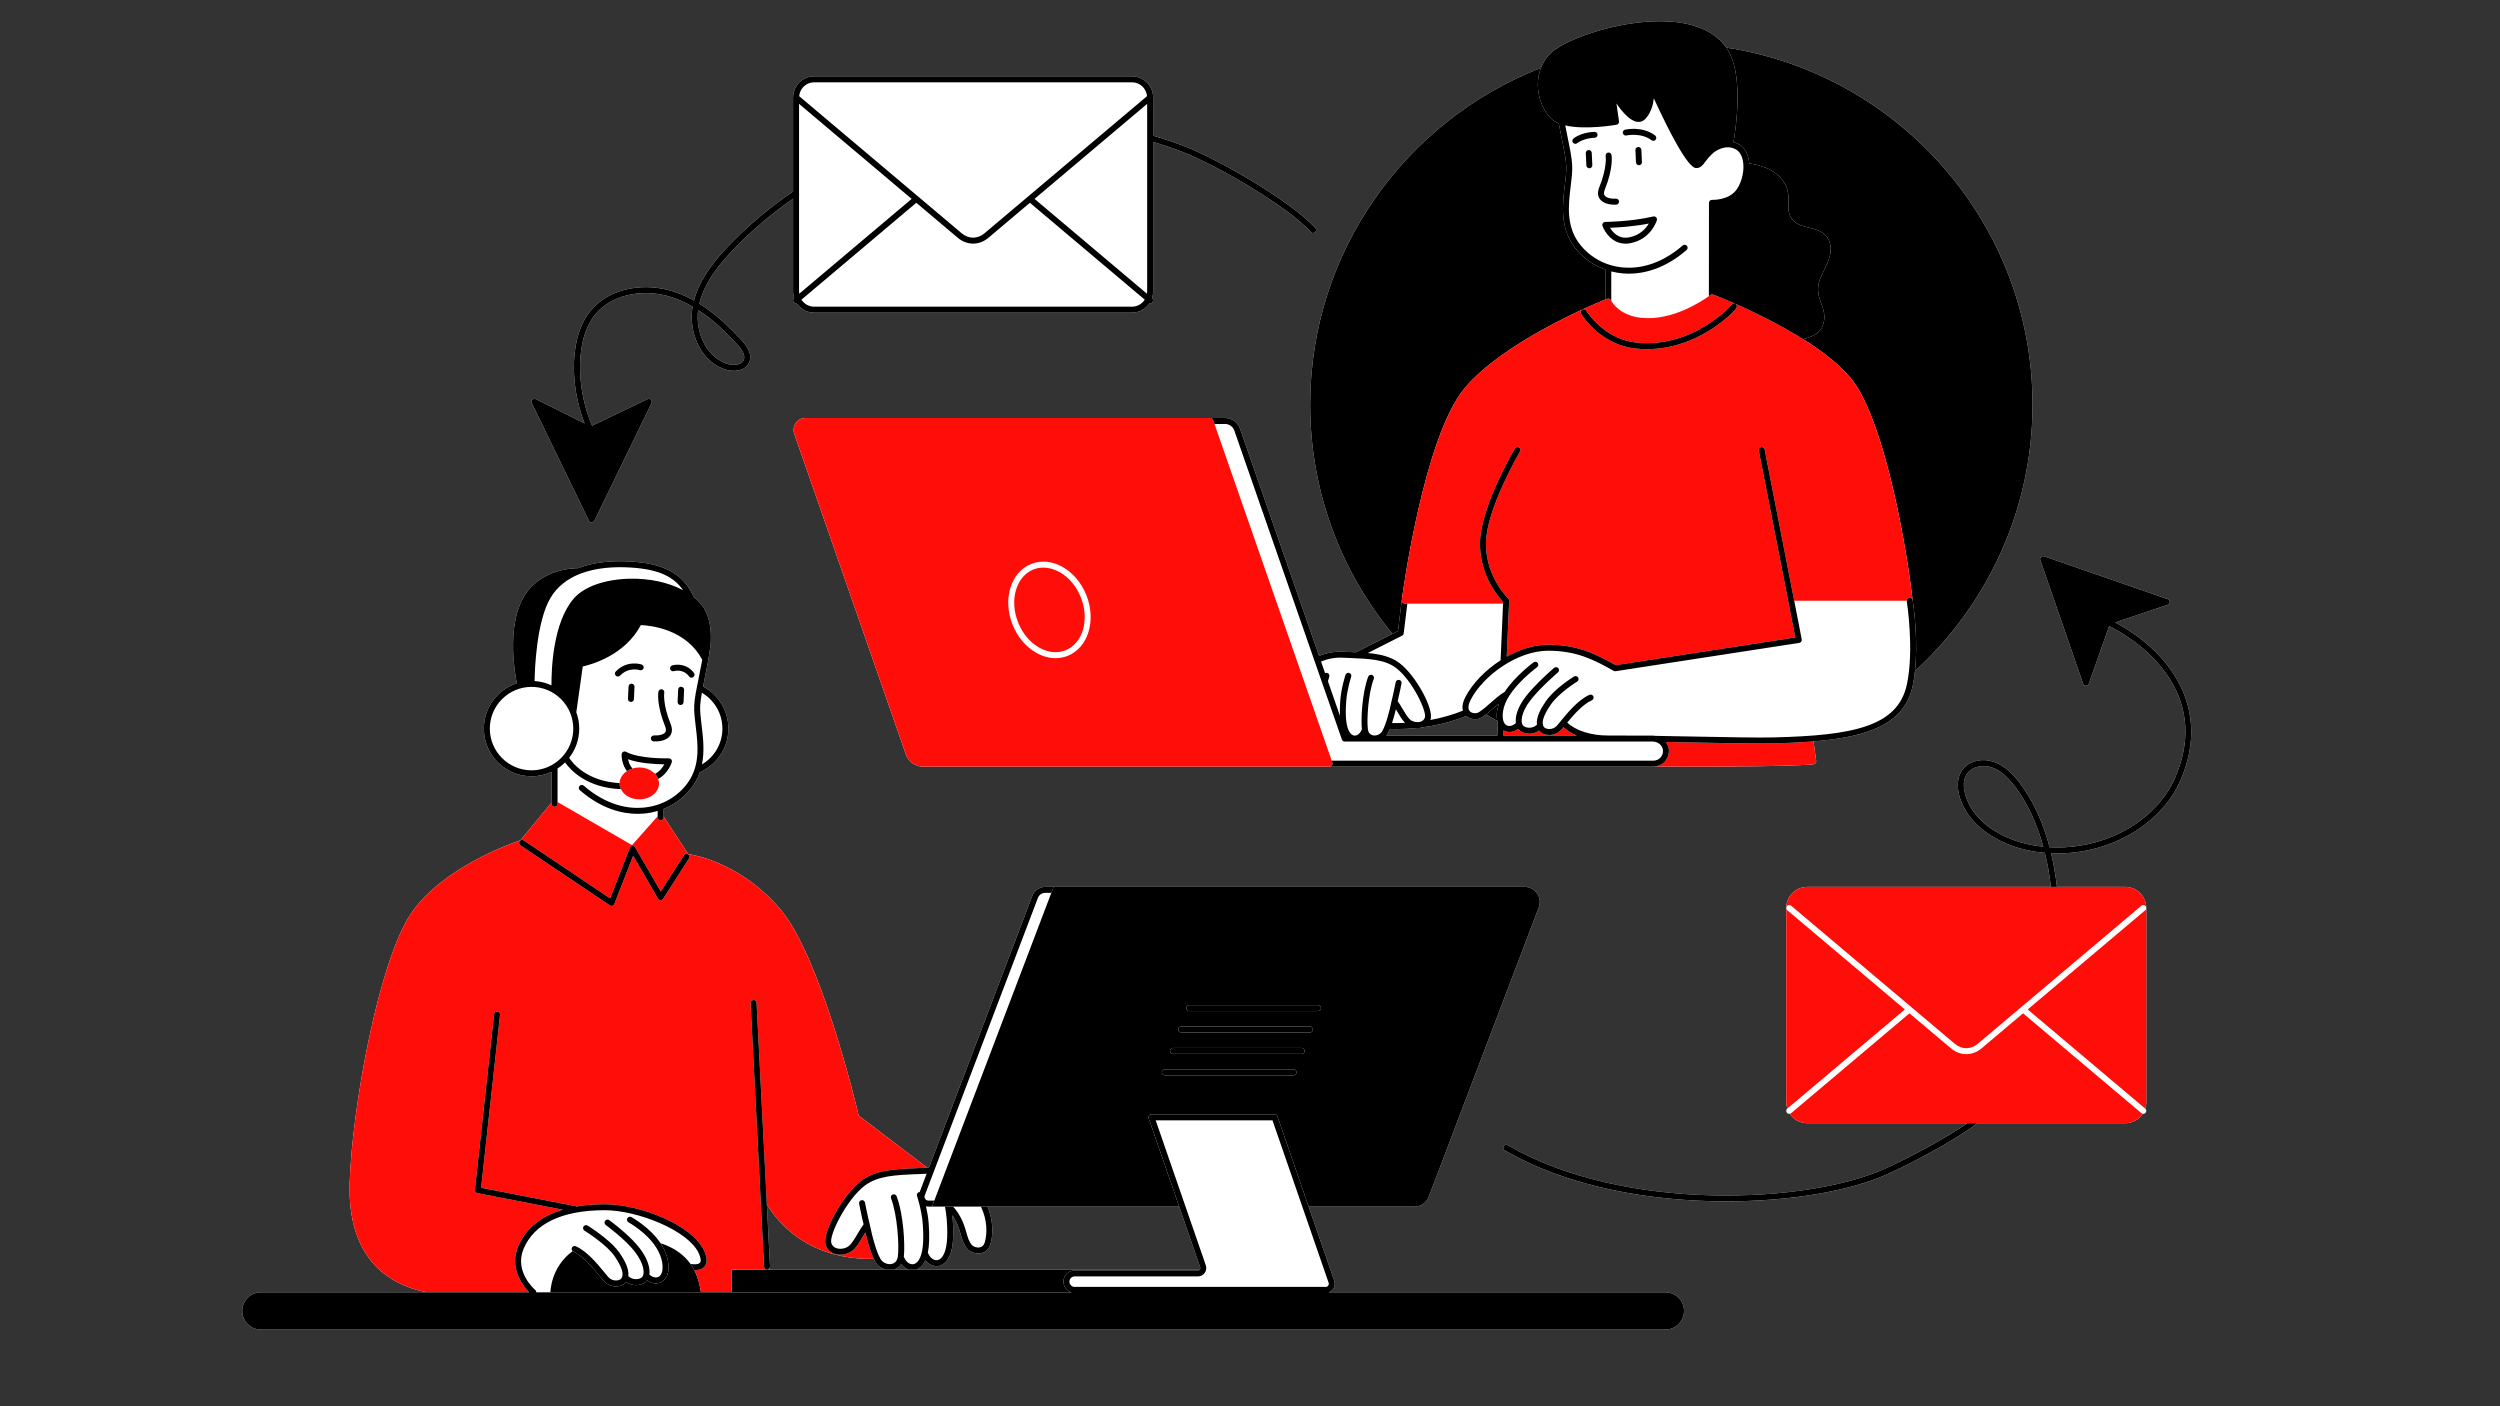
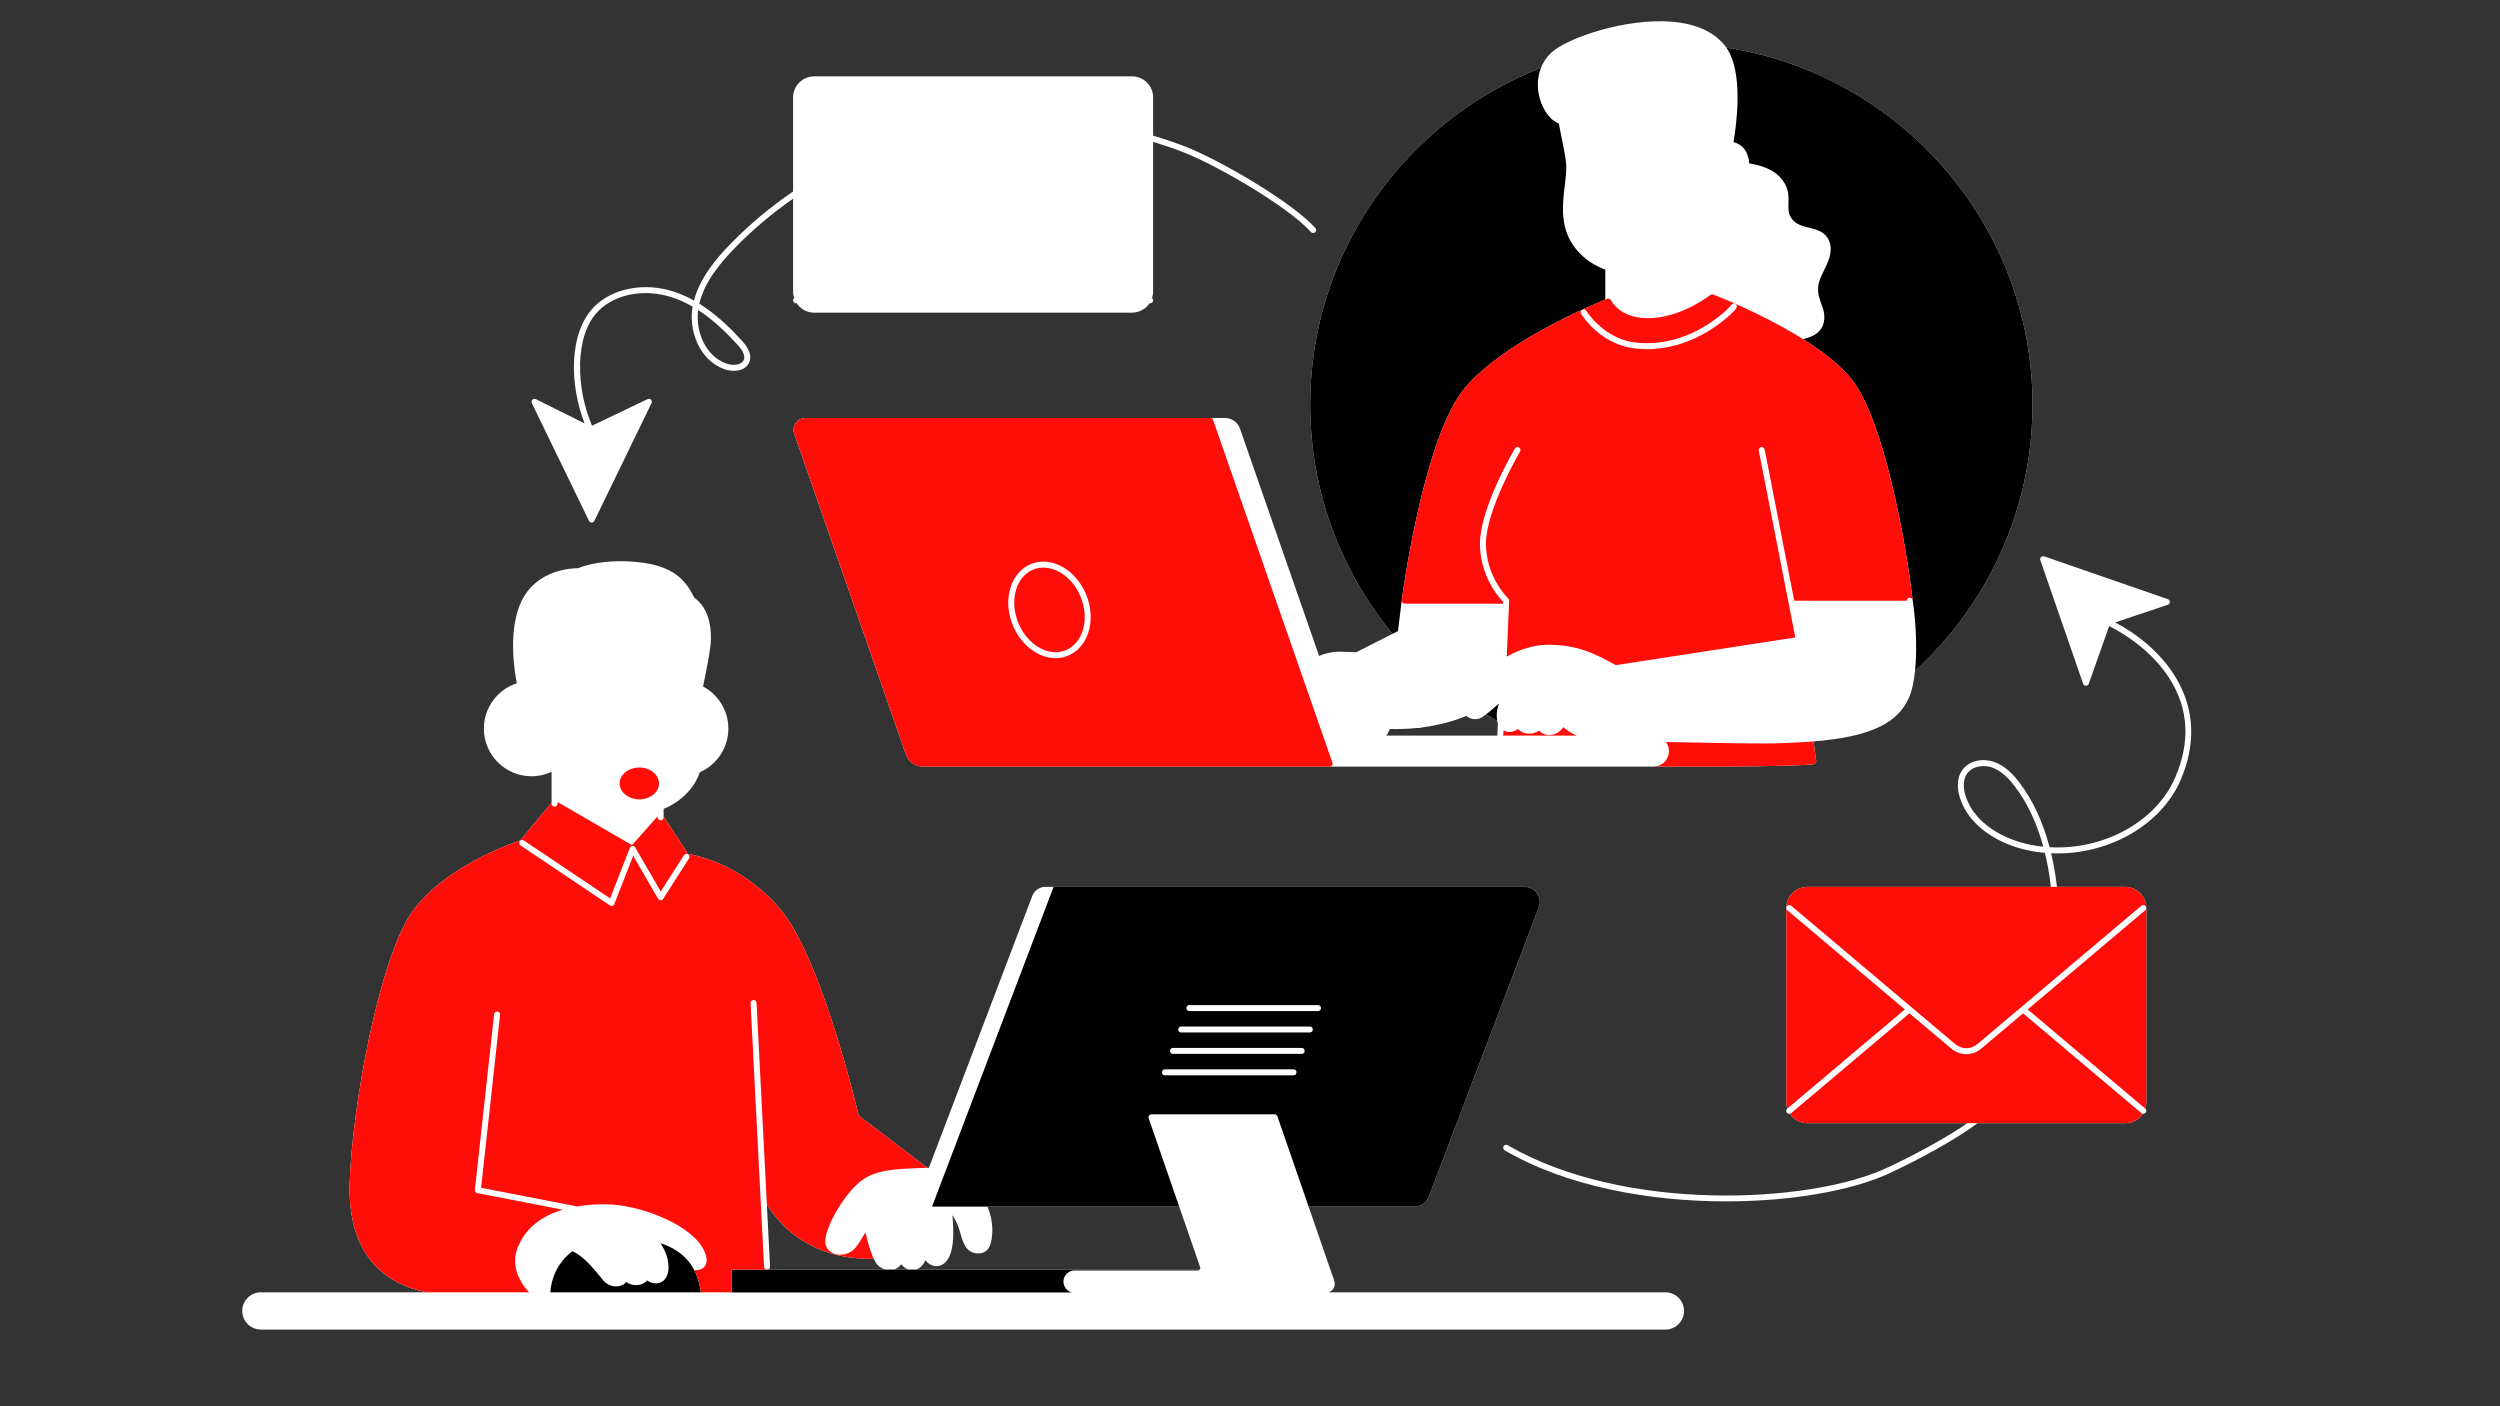
<svg xmlns="http://www.w3.org/2000/svg" width="1920" zoomAndPan="magnify" viewBox="0 0 1440 810" height="1080" preserveAspectRatio="xMidYMid meet" version="1.0">
  <rect x="0" y="0" width="1440" height="810" fill="#333333" stroke="none" />
  <defs>
    <clipPath id="8ede1d2b55">
      <path d="M 139.539 12 L 1263 12 L 1263 766 L 139.539 766 Z M 139.539 12 " clip-rule="nonzero" />
    </clipPath>
    <clipPath id="00640ac14f">
      <path d="M 139.539 12 L 1263 12 L 1263 766 L 139.539 766 Z M 139.539 12 " clip-rule="nonzero" />
    </clipPath>
  </defs>
  <g clip-path="url(#8ede1d2b55)">
    <path fill="#ffffff" d="M 959.262 744.371 L 765.293 744.371 C 766.312 744.02 767.223 743.391 767.859 742.492 C 768.836 741.121 769.09 739.348 768.543 737.758 L 753.758 694.988 L 814.801 694.988 C 818.395 694.988 821.672 692.73 822.949 689.367 L 886.344 522.668 C 887.359 519.988 887 516.973 885.367 514.613 C 883.742 512.254 881.059 510.848 878.195 510.848 L 602.02 510.848 C 598.762 510.848 595.793 512.895 594.637 515.941 L 535.031 672.676 C 534.742 672.676 534.461 672.652 534.168 672.66 L 494.621 642.582 C 492.574 633.977 472.43 551.051 449.602 523.902 C 427.754 497.922 401.438 492.715 396.41 491.941 L 382.242 470.293 L 382.242 465.906 C 388.07 463.566 393.25 459.855 397.367 454.953 C 400.086 451.719 401.902 448.297 403.109 444.812 C 412.773 440.555 419.543 430.898 419.543 419.676 C 419.543 409.18 413.625 400.055 404.957 395.43 C 405.242 393.98 405.551 392.477 405.871 390.91 C 407.02 385.324 408.316 378.996 409.148 372.477 C 409.652 368.527 410.672 355.008 402.699 346.715 C 401.801 345.781 400.789 344.914 399.746 344.066 C 394.363 332.707 386.07 324.867 363.52 323.465 C 353.98 322.875 342.691 323.438 332.793 327.312 C 329.535 327.293 309.367 327.945 300.484 346.055 C 292.336 362.664 296.41 387.09 297.695 393.562 C 286.691 397.145 278.711 407.488 278.711 419.676 C 278.711 434.82 291.035 447.141 306.18 447.141 C 310.301 447.141 314.199 446.203 317.711 444.57 L 317.711 462.332 L 299.738 484.035 C 294.629 485.746 254.539 499.855 236.758 526.215 C 218.148 553.812 202.727 638.047 201.41 681.359 C 200.777 702.258 205.891 718.453 216.602 729.492 C 223.926 737.039 233.766 741.973 245.871 744.371 L 150.273 744.371 C 144.344 744.371 139.539 749.176 139.539 755.105 C 139.539 761.031 144.344 765.836 150.273 765.836 L 959.262 765.836 C 965.191 765.836 969.996 761.031 969.996 755.105 C 969.996 749.18 965.191 744.371 959.262 744.371 Z M 443.324 731.277 L 443.285 730.41 C 443.445 730.133 443.559 729.824 443.539 729.484 L 441.711 693.73 C 443.965 697.406 447.348 702.051 452.152 706.668 C 461.34 715.492 477.625 725.672 503.285 725.074 C 504.066 726.707 504.895 728.066 505.762 728.887 C 507.035 730.09 508.582 730.879 510.191 731.281 L 443.324 731.281 Z M 514.664 731.277 C 514.867 731.223 515.078 731.188 515.281 731.121 C 516.887 730.555 518.152 729.504 519.078 728.148 C 520.234 729.652 521.695 730.746 523.324 731.277 Z M 691.133 731.203 C 691.109 731.234 691.07 731.246 691.043 731.277 L 527.676 731.277 C 529.387 730.715 530.934 729.496 532.117 727.66 C 532.449 727.141 532.754 726.574 533.035 725.965 C 534.496 727.797 536.422 728.992 538.539 729.258 C 538.828 729.293 539.117 729.309 539.402 729.309 C 541.949 729.309 544.301 727.891 545.961 725.324 C 548.738 721.016 549.633 713.676 548.766 702.234 C 548.703 701.438 548.621 700.684 548.535 699.934 C 549.559 701.406 550.676 703.332 551.703 705.855 C 552.363 707.48 552.836 709.129 553.285 710.723 C 554.176 713.852 555.012 716.801 557.148 719.324 C 558.605 721.047 561.891 722.512 565.137 721.832 C 567.77 721.281 569.688 719.41 570.531 716.562 C 572.098 711.273 572.254 703.199 568.785 694.992 L 679.223 694.992 L 691.312 729.965 C 691.453 730.391 691.391 730.84 691.133 731.203 Z M 802.074 365.102 L 781.09 375.719 C 779.945 375.668 778.801 375.617 777.605 375.57 L 773.531 375.398 C 768.688 375.18 764.047 376.055 759.805 377.805 L 714.219 246.875 C 712.945 243.223 709.492 240.766 705.625 240.766 L 463.969 240.766 C 461.719 240.766 459.68 241.82 458.379 243.652 C 457.078 245.484 456.754 247.754 457.492 249.879 L 521.793 434.555 C 523.254 438.754 527.223 441.574 531.664 441.574 L 952.371 441.574 C 952.629 441.574 952.875 441.516 953.133 441.492 C 961.539 441.539 969.992 441.566 978.234 441.566 C 1004.715 441.566 1028.969 441.285 1042.09 440.438 C 1042.598 440.406 1043.094 440.359 1043.586 440.309 L 1044.57 440.215 C 1045.039 440.176 1045.473 439.945 1045.77 439.582 C 1046.062 439.211 1046.195 438.738 1046.133 438.27 L 1044.59 427.051 C 1077.23 424.367 1096.996 416.664 1101.684 395.148 C 1102.293 392.355 1102.73 389.43 1103.047 386.461 C 1144.617 348.398 1170.734 293.723 1170.734 233.055 C 1170.734 129.117 1094.121 42.742 994.398 27.434 C 994.344 27.355 994.301 27.266 994.246 27.191 C 987.996 18.715 977.598 13.785 963.344 12.539 C 936.648 10.199 902.441 21.84 893.328 30.527 C 890.793 32.945 888.867 35.863 887.59 39.109 C 809.906 69.305 754.668 144.828 754.668 233.055 C 754.668 283.148 772.473 329.156 802.074 365.102 Z M 816.109 419.34 C 817.074 419.375 818.031 419.328 818.93 419.086 C 819.039 419.059 819.133 418.996 819.242 418.965 C 828.82 417.711 837.422 415.359 844.582 412.359 C 846.668 414.211 849.699 414.629 851.887 413.941 C 853.113 413.555 854.48 412.688 855.977 411.535 C 858.098 412.809 860.242 414.043 862.41 415.238 C 862.508 415.711 862.629 416.148 862.766 416.559 L 862.453 423.699 L 798.535 423.699 C 799.25 422.715 799.934 421.402 800.566 419.879 C 801.832 419.918 803.098 419.957 804.34 419.957 C 808.398 419.961 812.316 419.723 816.109 419.34 Z M 1218.344 358.52 L 1248.637 348.359 C 1249.336 348.129 1249.805 347.477 1249.809 346.742 C 1249.812 346.004 1249.348 345.352 1248.652 345.109 L 1177.414 320.441 C 1176.789 320.227 1176.102 320.387 1175.633 320.852 C 1175.168 321.316 1175.012 322.008 1175.223 322.629 L 1199.891 393.871 C 1200.129 394.559 1200.781 395.023 1201.508 395.027 C 1201.512 395.027 1201.512 395.027 1201.512 395.027 C 1202.242 395.027 1202.891 394.566 1203.133 393.879 L 1214.879 360.594 C 1223.02 364.73 1239.465 374.605 1249.855 391.168 C 1260.668 408.406 1261.695 427.484 1252.91 447.871 C 1241.859 473.516 1211.453 489.75 1180.57 488.008 C 1176.691 473.32 1170.871 460.84 1163.199 450.793 C 1160.113 446.758 1155.23 441.125 1148.418 438.793 C 1142.336 436.711 1134.062 437.809 1130.008 443.934 C 1126.484 449.266 1127.785 455.918 1128.875 459.41 C 1134.363 476.957 1152.852 486.645 1168.328 489.855 C 1171.492 490.516 1174.672 490.977 1177.852 491.254 C 1178.57 494.18 1179.211 497.191 1179.777 500.289 C 1180.414 503.789 1180.914 507.316 1181.332 510.852 L 1041.031 510.852 C 1034.328 510.852 1028.879 516.305 1028.879 523.008 L 1028.879 634.816 C 1028.879 636.121 1029.137 637.352 1029.52 638.531 L 1029.488 638.555 C 1028.762 639.168 1028.672 640.25 1029.285 640.977 C 1029.621 641.379 1030.109 641.586 1030.594 641.586 C 1030.703 641.586 1030.809 641.551 1030.914 641.531 C 1033.094 644.805 1036.812 646.973 1041.031 646.973 L 1133.176 646.973 C 1120.469 655.773 1101.52 665.902 1086.469 672.859 C 1042.027 693.422 934.992 698.477 868.422 659.617 C 867.605 659.133 866.551 659.41 866.074 660.234 C 865.594 661.051 865.871 662.105 866.691 662.582 C 902.801 683.66 950.648 691.992 994.262 691.992 C 1032.203 691.992 1066.93 685.688 1087.914 675.98 C 1104.695 668.219 1126.328 656.52 1139.059 646.973 L 1224.109 646.973 C 1228.328 646.973 1232.047 644.805 1234.227 641.531 C 1234.332 641.551 1234.438 641.586 1234.547 641.586 C 1235.031 641.586 1235.52 641.379 1235.859 640.977 C 1236.473 640.25 1236.379 639.168 1235.652 638.555 L 1235.625 638.531 C 1236.004 637.352 1236.266 636.121 1236.266 634.816 L 1236.266 523.008 C 1236.266 516.309 1230.812 510.852 1224.109 510.852 L 1184.801 510.852 C 1184.367 507.109 1183.84 503.379 1183.164 499.672 C 1182.652 496.875 1182.078 494.148 1181.449 491.488 C 1213.406 492.898 1244.59 475.863 1256.066 449.238 C 1274.465 406.547 1247.996 374.238 1218.344 358.52 Z M 1169.035 486.488 C 1154.512 483.477 1137.207 474.508 1132.164 458.379 C 1131.254 455.469 1130.141 449.973 1132.883 445.828 C 1135 442.633 1138.84 441.273 1142.562 441.273 C 1144.227 441.273 1145.863 441.543 1147.312 442.039 C 1151.824 443.586 1156.008 447.027 1160.477 452.875 C 1167.664 462.293 1173.184 473.977 1176.945 487.711 C 1174.301 487.441 1171.66 487.035 1169.035 486.488 Z M 339.262 300.012 C 339.547 300.605 340.148 300.98 340.809 300.98 C 341.465 300.98 342.066 300.605 342.352 300.012 L 375.285 232.199 C 375.602 231.543 375.473 230.754 374.957 230.234 C 374.445 229.719 373.656 229.586 373 229.898 L 341.027 245.191 C 331.887 224.137 330.582 193.555 344.508 179.281 C 354.285 169.258 371.48 166.062 387.293 171.328 C 391.414 172.699 395.297 174.512 398.945 176.617 C 396.535 190.273 402.711 207.457 417.254 212.648 C 422.445 214.504 429.184 213.824 431.465 208.922 C 433.988 203.488 428.859 197.902 427.176 196.062 C 420.766 189.086 412.684 181.059 402.809 174.926 C 405.895 162.02 415.223 151.117 423.152 142.953 C 433.367 132.438 444.68 122.898 456.82 114.441 L 456.82 167.934 C 456.82 169.238 457.082 170.469 457.461 171.645 L 457.434 171.672 C 456.707 172.285 456.617 173.367 457.227 174.094 C 457.566 174.496 458.051 174.703 458.543 174.703 C 458.648 174.703 458.754 174.668 458.859 174.648 C 461.039 177.922 464.758 180.086 468.977 180.086 L 652.051 180.086 C 656.27 180.086 659.984 177.922 662.168 174.648 C 662.273 174.668 662.379 174.703 662.484 174.703 C 662.973 174.703 663.461 174.496 663.801 174.094 C 664.414 173.367 664.32 172.285 663.594 171.672 L 663.562 171.645 C 663.945 170.469 664.203 169.238 664.203 167.934 L 664.203 81.711 C 669.953 83.438 675.625 85.371 681.207 87.527 C 700.754 95.082 741.648 118.754 755.121 133.652 C 755.758 134.355 756.84 134.41 757.547 133.777 C 758.25 133.141 758.305 132.055 757.668 131.352 C 743.895 116.117 702.297 91.996 682.441 84.324 C 676.465 82.012 670.371 79.965 664.203 78.141 L 664.203 56.125 C 664.203 49.426 658.754 43.973 652.051 43.973 L 468.977 43.973 C 462.273 43.973 456.82 49.422 456.82 56.125 L 456.82 110.301 C 443.758 119.207 431.598 129.328 420.688 140.562 C 412.648 148.836 403.227 159.855 399.723 173.109 C 396.164 171.121 392.383 169.402 388.383 168.066 C 371.348 162.398 352.723 165.941 342.051 176.887 C 327.512 191.785 327.988 221.609 336.742 243.898 L 308.645 229.91 C 307.984 229.586 307.191 229.711 306.668 230.227 C 306.145 230.742 306.012 231.535 306.332 232.199 Z M 402.121 178.562 C 411.156 184.395 418.645 191.863 424.641 198.387 C 428.18 202.25 429.391 205.219 428.344 207.473 C 426.996 210.379 422.137 210.742 418.406 209.414 C 406.043 205 400.566 190.566 402.121 178.562 Z M 402.121 178.562 " fill-opacity="1" fill-rule="nonzero" />
  </g>
  <path fill="#000000" d="M 403.605 743.539 L 403.754 744.375 C 401.758 744.375 399.711 744.375 397.617 744.375 C 373.59 744.375 343.523 744.375 317.016 744.375 L 317.016 744.371 C 317.016 744.164 317.23 729.844 329.832 720.648 C 329.965 720.773 330.109 720.895 330.289 720.973 C 331.219 721.398 332.145 721.957 333.059 722.574 C 337.836 725.781 342.305 731.207 345.434 735.027 C 346.285 736.066 347.031 736.98 347.648 737.676 C 349.504 739.785 352.109 740.977 354.832 740.977 C 354.914 740.977 354.996 740.977 355.078 740.973 C 357.352 740.914 359.383 740.023 360.512 738.594 C 360.566 738.523 360.582 738.441 360.637 738.371 C 362.156 739.547 364.176 740.234 366.328 740.234 C 366.566 740.234 366.801 740.227 367.043 740.211 C 369.438 740.047 371.508 739.066 372.723 737.512 C 372.727 737.508 372.727 737.504 372.73 737.5 C 374.238 738.598 376 739.246 377.75 739.246 C 378.152 739.246 378.559 739.211 378.957 739.145 C 381.484 738.719 383.465 736.957 384.398 734.309 C 385.469 731.258 385.457 726.312 382.938 720.637 C 382.34 719.293 381.645 717.918 380.742 716.508 C 380.645 716.355 380.535 716.211 380.434 716.062 C 389.09 718.883 394.398 723.352 397.73 728.02 C 398.594 729.227 399.324 730.449 399.945 731.66 C 402.074 735.805 402.93 739.809 403.449 742.652 C 403.504 742.961 403.555 743.258 403.605 743.539 Z M 523.324 731.277 L 441.934 731.277 C 441.926 731.277 441.918 731.281 441.91 731.281 C 441.883 731.285 441.852 731.285 441.82 731.285 C 441.801 731.285 441.785 731.277 441.77 731.277 L 421.355 731.277 L 421.355 744.445 L 617.336 744.445 C 615.508 743.953 614.004 742.688 613.195 741.008 C 612.789 740.164 612.543 739.227 612.543 738.23 C 612.543 736.934 612.934 735.727 613.598 734.715 C 614.754 732.949 616.742 731.77 619.004 731.77 L 690.023 731.77 C 690.43 731.77 690.785 731.582 691.043 731.277 Z M 885.367 514.617 C 886.996 516.977 887.359 519.988 886.34 522.668 L 822.945 689.371 C 821.668 692.73 818.395 694.992 814.797 694.992 L 753.758 694.992 L 752.57 691.555 L 735.793 643.016 C 735.551 642.32 734.898 641.855 734.168 641.855 L 663.262 641.855 C 662.707 641.855 662.188 642.125 661.863 642.578 C 661.539 643.031 661.457 643.613 661.637 644.137 L 678.031 691.555 L 679.219 694.992 L 536.852 694.992 L 538.16 691.555 L 605.57 514.281 L 606.879 510.844 L 878.188 510.844 C 881.059 510.848 883.738 512.258 885.367 514.617 Z M 759.164 578.938 L 685.047 578.938 C 684.094 578.938 683.328 579.707 683.328 580.656 C 683.328 581.605 684.094 582.375 685.047 582.375 L 759.164 582.375 C 760.113 582.375 760.883 581.605 760.883 580.656 C 760.883 579.707 760.113 578.938 759.164 578.938 Z M 746.812 617.656 C 746.812 616.707 746.043 615.941 745.094 615.941 L 670.973 615.941 C 670.023 615.941 669.254 616.707 669.254 617.656 C 669.254 618.609 670.023 619.375 670.973 619.375 L 745.094 619.375 C 746.047 619.375 746.812 618.609 746.812 617.656 Z M 751.504 605.324 C 751.504 604.375 750.734 603.605 749.785 603.605 L 675.664 603.605 C 674.715 603.605 673.945 604.375 673.945 605.324 C 673.945 606.273 674.715 607.043 675.664 607.043 L 749.785 607.043 C 750.734 607.043 751.504 606.273 751.504 605.324 Z M 754.477 594.707 C 755.426 594.707 756.195 593.938 756.195 592.988 C 756.195 592.039 755.426 591.27 754.477 591.27 L 680.355 591.27 C 679.406 591.27 678.637 592.039 678.637 592.988 C 678.637 593.938 679.406 594.707 680.355 594.707 Z M 863.254 405.328 C 862.375 406.078 861.492 406.848 860.609 407.621 C 859.984 408.168 859.391 408.684 858.801 409.199 C 857.816 410.051 856.867 410.852 855.977 411.535 C 858.094 412.809 860.242 414.043 862.406 415.238 C 862.16 414.047 862.059 412.66 862.145 411.125 C 862.242 409.457 862.605 407.605 863.238 405.637 Z M 908.094 143.82 C 898.23 132.082 899.949 117.988 901.332 106.664 C 901.836 102.531 902.316 98.629 902.152 95.398 C 901.945 91.27 900.852 85.945 899.586 79.781 C 899.027 77.047 898.43 74.129 897.867 71.105 C 896.234 70.434 894.812 69.594 893.699 68.535 C 888.82 63.891 885.789 56.309 885.789 48.742 C 885.789 46.871 885.984 45.051 886.344 43.293 C 886.641 41.848 887.062 40.453 887.59 39.109 C 809.906 69.305 754.668 144.828 754.668 233.055 C 754.668 283.148 772.469 329.156 802.074 365.102 L 805.219 363.508 L 805.23 363.504 L 807.398 345.789 C 807.398 345.789 807.398 345.789 807.402 345.785 C 807.402 345.781 807.398 345.777 807.398 345.773 C 807.91 341.941 820.105 251.578 843.734 223.477 C 865.824 197.207 916.367 175.906 924.656 172.531 L 924.656 155.285 C 918.246 153.004 912.543 149.121 908.094 143.82 Z M 994.395 27.434 C 995.238 28.609 995.961 29.93 996.613 31.32 C 1003.41 45.805 1000.375 70.605 998.586 81.34 C 998.555 81.512 998.477 81.664 998.402 81.812 C 999.527 82.102 1000.672 82.547 1001.816 83.23 C 1004.488 84.84 1006.344 87.668 1007.176 91.41 C 1007.367 92.281 1007.488 93.191 1007.57 94.117 C 1013.848 95.117 1020.656 97.246 1024.938 101.68 C 1030.457 107.398 1030.297 112.504 1030.152 117.004 C 1030.051 120.344 1029.957 123.227 1032.188 126.172 C 1034.566 129.312 1038.195 130.215 1042.043 131.164 C 1046.703 132.32 1051.527 133.52 1053.633 138.941 C 1055.965 144.934 1053.094 150.746 1050.559 155.879 C 1049.246 158.535 1048.008 161.043 1047.535 163.371 C 1046.602 167.984 1047.852 171.5 1049.062 174.902 C 1050.414 178.695 1051.809 182.613 1049.938 187.488 C 1048.035 192.438 1043.207 194.102 1038.609 195.348 C 1050.992 203.141 1062.477 212.176 1068.898 221.699 C 1083.898 243.941 1096.414 301.566 1101.699 345.727 C 1101.699 345.73 1101.703 345.73 1101.703 345.734 C 1101.848 346.652 1104.52 363.93 1103.469 381.312 C 1103.363 383.035 1103.23 384.754 1103.047 386.461 C 1144.613 348.398 1170.734 293.723 1170.734 233.055 C 1170.734 129.117 1094.117 42.742 994.395 27.434 Z M 994.395 27.434 " fill-opacity="1" fill-rule="nonzero" />
  <path fill="#ff0d09" d="M 443.285 730.41 L 443.324 731.277 L 441.934 731.277 C 442.527 731.238 443.008 730.891 443.285 730.41 Z M 494.621 642.586 L 534.172 672.664 C 533.922 672.672 533.688 672.641 533.441 672.652 L 528.746 672.848 C 528.742 672.848 528.738 672.848 528.734 672.848 C 515.137 673.395 504.398 673.828 496.012 680.191 C 485.328 688.293 473.156 710.5 475.66 717.316 C 475.668 717.336 475.68 717.348 475.684 717.363 C 476.629 719.891 478.605 721.676 481.27 722.395 C 484.152 723.18 487.59 722.547 490.117 720.957 C 490.461 720.742 490.836 720.57 491.137 720.324 C 493.379 718.465 495.34 715.129 497.238 711.906 C 497.652 711.195 498.062 710.504 498.457 709.852 C 499.207 713.09 500.406 717.691 501.871 721.668 C 502.32 722.883 502.789 724.035 503.281 725.074 C 477.621 725.672 461.336 715.492 452.148 706.664 C 447.344 702.051 443.961 697.402 441.707 693.727 L 441.285 685.5 L 435.766 577.641 C 435.715 576.691 434.809 575.91 433.961 576.012 C 433.012 576.062 432.281 576.871 432.332 577.816 L 437.871 686.059 L 440.105 729.656 C 440.152 730.555 440.883 731.25 441.77 731.277 L 421.355 731.277 L 421.355 744.375 C 416.188 744.375 410.25 744.375 403.754 744.375 L 403.605 743.539 C 403.555 743.258 403.5 742.961 403.445 742.652 C 402.926 739.809 402.07 735.809 399.941 731.66 C 401.992 731.676 404.402 731.266 405.867 729.496 C 407.535 727.473 407.43 724.387 405.551 720.328 C 398.715 705.562 368.68 693.66 348.367 693.652 C 348.344 693.652 348.324 693.652 348.305 693.652 C 342.395 693.652 336.961 694.109 331.977 694.969 C 331.785 694.832 331.566 694.727 331.32 694.68 L 277.117 684.156 L 288.035 584.523 C 288.137 583.582 287.457 582.73 286.516 582.629 C 285.551 582.516 284.723 583.207 284.617 584.148 L 273.531 685.352 C 273.434 686.242 274.035 687.055 274.91 687.227 L 324.133 696.785 C 311.461 700.566 302.699 707.719 298.398 718.035 C 293.859 728.926 299.477 738.121 303.238 742.652 C 303.797 743.328 304.324 743.914 304.762 744.375 C 287.879 744.375 273.289 744.375 263.914 744.375 L 245.867 744.375 C 233.766 741.977 223.922 737.043 216.598 729.492 C 205.887 718.453 200.777 702.262 201.41 681.363 C 202.723 638.047 218.145 553.816 236.758 526.219 C 254.535 499.855 294.629 485.75 299.738 484.039 L 317.711 462.332 L 317.711 462.953 C 317.711 463.902 318.48 464.672 319.43 464.672 C 320.379 464.672 321.148 463.902 321.148 462.953 L 321.148 461.965 L 364.051 486.801 L 378.809 470.152 L 378.809 470.805 C 378.809 471.754 379.574 472.523 380.527 472.523 C 381.477 472.523 382.242 471.754 382.242 470.805 L 382.242 470.293 L 396.414 491.941 C 401.441 492.719 427.758 497.926 449.605 523.902 C 472.43 551.055 492.574 633.977 494.621 642.586 Z M 396.246 495.406 L 396.852 494.461 C 397.359 493.664 397.125 492.598 396.328 492.09 C 395.527 491.57 394.465 491.809 393.953 492.609 L 393.355 493.547 L 380.594 513.492 L 366.512 489.203 L 365.891 488.133 C 365.559 487.559 364.906 487.215 364.273 487.277 C 363.617 487.332 363.043 487.754 362.805 488.371 L 362.27 489.742 L 351.434 517.477 L 303.281 485.152 L 301.707 484.094 C 300.918 483.562 299.844 483.77 299.32 484.562 C 298.793 485.348 299.004 486.414 299.789 486.945 L 300.496 487.418 L 351.297 521.523 C 351.586 521.715 351.918 521.816 352.258 521.816 C 352.43 521.816 352.602 521.789 352.77 521.738 C 353.27 521.578 353.668 521.207 353.855 520.719 L 364.711 492.941 L 379.039 517.656 C 379.34 518.176 379.891 518.5 380.488 518.512 C 381.059 518.465 381.652 518.223 381.977 517.719 Z M 368.23 460.43 C 374.5 460.43 379.602 456.309 379.602 451.246 C 379.602 450.344 379.387 449.488 379.086 448.664 C 378.695 447.594 378.086 446.609 377.273 445.738 C 375.195 443.523 371.934 442.062 368.23 442.062 C 366.828 442.062 365.496 442.297 364.258 442.672 C 363.098 443.027 362.051 443.531 361.105 444.152 C 358.594 445.801 356.953 448.27 356.887 451.07 C 356.887 451.129 356.867 451.188 356.867 451.246 C 356.867 452.418 357.164 453.527 357.66 454.559 C 359.309 457.984 363.414 460.43 368.23 460.43 Z M 899.547 420.055 C 897.691 422.16 895.086 423.355 892.367 423.355 C 892.281 423.355 892.195 423.352 892.113 423.352 C 889.84 423.285 887.812 422.398 886.684 420.965 C 886.625 420.895 886.609 420.816 886.559 420.742 C 885.043 421.918 883.02 422.609 880.867 422.609 C 880.633 422.609 880.398 422.602 880.164 422.586 C 877.762 422.422 875.691 421.438 874.469 419.887 C 874.465 419.883 874.465 419.879 874.461 419.875 C 872.953 420.973 871.191 421.617 869.441 421.617 C 869.039 421.617 868.637 421.586 868.238 421.52 C 867.453 421.387 866.746 421.086 866.082 420.707 C 866.062 420.699 866.047 420.684 866.027 420.672 L 865.895 423.695 L 908.289 423.695 C 905.246 422.406 902.621 420.773 900.559 418.867 C 900.191 419.309 899.852 419.707 899.547 420.055 Z M 1043.586 440.309 L 1044.57 440.215 C 1045.039 440.18 1045.473 439.949 1045.77 439.582 C 1046.062 439.215 1046.195 438.742 1046.133 438.27 L 1044.59 427.051 C 1043.469 427.145 1042.309 427.223 1041.156 427.305 C 1035.07 427.73 1028.613 428.02 1021.691 428.184 C 1019.684 428.234 1017.281 428.254 1014.562 428.254 C 1005.168 428.254 991.98 428.004 978.199 427.738 C 972.164 427.625 965.84 427.504 959.508 427.395 C 960.469 428.641 961.109 430.113 961.27 431.727 C 961.504 434.023 960.801 436.293 959.402 438.094 C 959.266 438.273 959.16 438.469 959.008 438.637 C 957.488 440.312 955.379 441.305 953.137 441.5 C 961.543 441.543 970 441.574 978.242 441.574 C 1004.723 441.574 1028.977 441.289 1042.094 440.445 C 1042.602 440.406 1043.094 440.359 1043.586 440.309 Z M 1032.926 367.363 L 930.652 383.133 C 918.848 376.449 908.383 371.375 891.797 371.375 C 891.785 371.375 891.773 371.375 891.762 371.375 C 883.637 371.379 875.441 374.02 868.07 378.098 C 868.008 378.133 867.941 378.168 867.879 378.203 L 869.277 346.078 C 869.285 345.879 869.234 345.688 869.176 345.5 C 869.16 345.449 869.164 345.395 869.145 345.348 C 869.055 345.129 868.922 344.938 868.75 344.773 C 868.746 344.766 868.742 344.758 868.738 344.75 C 868.609 344.629 855.906 332.453 855.906 313.145 C 855.906 293.578 875.363 260.41 875.562 260.078 C 876.047 259.262 875.773 258.207 874.953 257.723 C 874.145 257.246 873.09 257.516 872.602 258.328 C 871.781 259.719 852.469 292.637 852.469 313.145 C 852.469 328.387 859.645 339.324 863.695 344.285 C 864.586 345.375 865.332 346.191 865.809 346.684 L 865.766 347.723 L 809.105 347.723 C 808.609 347.723 808.141 347.508 807.812 347.137 C 807.492 346.77 807.344 346.277 807.402 345.789 C 807.402 345.785 807.398 345.781 807.398 345.777 C 807.91 341.945 820.105 251.582 843.734 223.48 C 865.824 197.211 916.367 175.91 924.656 172.535 C 925.219 172.305 925.59 172.156 925.742 172.098 C 926.57 171.762 927.539 172.141 927.926 172.961 C 927.941 172.992 928.004 173.113 928.09 173.266 C 928.957 174.809 933.52 181.871 945.48 183.078 C 963.324 184.887 980.41 173.391 984.309 170.559 C 984.828 170.184 985.133 169.945 985.156 169.93 C 985.633 169.555 986.277 169.457 986.84 169.668 C 986.973 169.723 987.305 169.848 987.746 170.02 C 992.5 171.883 1014.117 180.602 1034.57 192.871 C 1035.922 193.68 1037.27 194.504 1038.605 195.348 C 1050.988 203.141 1062.473 212.176 1068.898 221.699 C 1083.895 243.941 1096.41 301.566 1101.699 345.727 C 1101.547 344.789 1100.656 344.156 1099.734 344.309 C 1098.887 344.441 1098.32 345.172 1098.316 346.004 L 1033.477 346.004 L 1033.41 345.676 C 1033.41 345.672 1033.406 345.668 1033.406 345.664 L 1033.137 344.289 L 1016.43 258.875 C 1016.254 257.941 1015.332 257.332 1014.418 257.52 C 1013.484 257.699 1012.879 258.602 1013.062 259.535 L 1030.027 346.277 L 1030.035 346.316 C 1030.035 346.32 1030.035 346.324 1030.035 346.332 L 1034.086 367.184 Z M 999.223 178.625 C 999.828 177.918 1000.129 177.484 1000.164 177.434 C 1000.676 176.637 1000.449 175.586 999.66 175.07 C 998.863 174.559 997.809 174.777 997.285 175.562 C 997.273 175.574 996.895 176.133 995.918 177.164 C 994.297 178.887 991.023 181.922 985.062 185.965 C 977.375 191.172 961.559 199.566 942.082 197.293 C 927.145 195.539 917.844 184.73 914.793 180.594 C 914.078 179.625 913.703 179.016 913.684 178.984 C 913.195 178.18 912.137 177.91 911.324 178.406 C 910.512 178.891 910.254 179.945 910.738 180.762 C 910.801 180.867 911.109 181.359 911.609 182.074 C 914.48 186.184 924.512 198.691 941.68 200.703 C 944.07 200.984 946.406 201.113 948.68 201.113 C 966.012 201.113 979.844 193.652 986.988 188.812 C 994.266 183.879 997.746 180.348 999.223 178.625 Z M 598.398 372.918 C 603.516 375.875 608.953 376.469 613.719 374.578 C 623.695 370.629 627.676 356.969 622.59 344.133 C 620.102 337.844 615.84 332.715 610.594 329.68 C 607.441 327.859 604.168 326.938 601.004 326.938 C 599.035 326.938 597.105 327.293 595.277 328.016 C 590.52 329.902 586.957 334.055 585.254 339.715 C 583.508 345.52 583.914 352.176 586.406 358.461 C 588.895 364.75 593.152 369.883 598.398 372.918 Z M 767.469 439.293 C 767.652 439.816 767.566 440.398 767.246 440.855 C 766.922 441.309 766.402 441.578 765.844 441.578 L 531.668 441.578 C 527.223 441.578 523.254 438.758 521.793 434.559 L 457.496 249.883 C 456.754 247.758 457.078 245.488 458.379 243.656 C 459.684 241.824 461.719 240.773 463.969 240.773 L 697.129 240.773 C 697.859 240.773 698.512 241.234 698.75 241.926 L 699.547 244.207 L 767.07 438.141 Z M 583.207 359.727 C 585.98 366.73 590.766 372.473 596.68 375.891 C 600.367 378.023 604.227 379.105 607.98 379.105 C 610.379 379.105 612.734 378.66 614.98 377.773 C 626.719 373.125 631.566 357.469 625.781 342.867 C 623.008 335.863 618.223 330.125 612.312 326.707 C 606.266 323.211 599.766 322.543 594.012 324.824 C 588.254 327.105 583.973 332.043 581.961 338.727 C 579.992 345.266 580.434 352.723 583.207 359.727 Z M 1231.445 639.488 L 1165.293 583.68 L 1141.363 603.867 C 1138.738 606.086 1135.656 607.195 1132.57 607.195 C 1129.492 607.195 1126.41 606.086 1123.785 603.867 L 1099.855 583.68 L 1033.703 639.488 L 1031.707 641.176 C 1031.477 641.371 1031.199 641.473 1030.922 641.523 C 1033.102 644.797 1036.816 646.965 1041.039 646.965 L 1224.117 646.965 C 1228.336 646.965 1232.055 644.801 1234.234 641.523 C 1233.953 641.473 1233.68 641.371 1233.445 641.176 Z M 1224.113 510.848 L 1041.035 510.848 C 1034.336 510.848 1028.883 516.301 1028.883 523.004 L 1028.883 634.812 C 1028.883 636.117 1029.145 637.348 1029.523 638.527 L 1032.445 636.062 L 1097.195 581.434 L 1032.32 526.699 L 1029.496 524.316 C 1028.77 523.703 1028.676 522.621 1029.289 521.895 C 1029.902 521.168 1030.988 521.082 1031.707 521.691 L 1032.395 522.27 L 1126 601.246 C 1129.996 604.613 1135.16 604.605 1139.152 601.246 L 1232.758 522.27 L 1233.441 521.691 C 1234.164 521.082 1235.25 521.168 1235.863 521.895 C 1236.477 522.621 1236.383 523.703 1235.656 524.316 L 1232.832 526.699 L 1167.957 581.434 L 1232.707 636.062 L 1235.629 638.527 C 1236.008 637.348 1236.27 636.117 1236.27 634.812 L 1236.27 523.004 C 1236.266 516.301 1230.812 510.848 1224.113 510.848 Z M 1224.113 510.848 " fill-opacity="1" fill-rule="nonzero" />
  <g clip-path="url(#00640ac14f)">
-     <path fill="#000000" d="M 306.176 447.141 C 310.297 447.141 314.195 446.203 317.707 444.57 L 317.707 462.953 C 317.707 463.902 318.477 464.672 319.426 464.672 C 320.375 464.672 321.145 463.902 321.145 462.953 L 321.145 442.676 C 322.711 441.652 324.172 440.484 325.496 439.176 C 328.641 443.609 338.012 453.816 357.66 454.559 C 357.164 453.527 356.867 452.418 356.867 451.246 C 356.867 451.188 356.887 451.129 356.887 451.07 C 338.086 450.043 329.914 439.723 327.836 436.512 C 331.461 431.855 333.645 426.02 333.645 419.676 C 333.645 416.375 333.031 413.223 331.957 410.285 L 335.66 383.906 C 340.773 382.758 360 377.387 369.113 360.055 C 373.98 360.234 395.133 362.074 404.48 380.086 C 403.848 383.625 403.156 387.051 402.504 390.223 C 401.211 396.523 400.09 401.969 399.871 406.359 C 399.695 409.887 400.188 413.934 400.711 418.219 C 402.082 429.434 403.633 442.148 394.734 452.746 C 388.621 460.02 379.938 464.453 370.285 465.219 C 362.199 465.887 349.688 464.195 336.227 452.551 C 335.508 451.926 334.422 452.012 333.801 452.727 C 333.184 453.445 333.262 454.527 333.977 455.148 C 346.645 466.105 358.605 468.777 367.266 468.777 C 368.426 468.777 369.527 468.73 370.562 468.648 C 373.398 468.418 376.152 467.883 378.805 467.098 L 378.805 470.805 C 378.805 471.754 379.574 472.523 380.523 472.523 C 381.473 472.523 382.242 471.754 382.242 470.805 L 382.242 465.906 C 388.07 463.566 393.25 459.855 397.367 454.953 C 400.086 451.719 401.902 448.297 403.109 444.812 C 412.773 440.555 419.543 430.898 419.543 419.676 C 419.543 409.18 413.625 400.055 404.957 395.43 C 405.242 393.98 405.551 392.477 405.871 390.91 C 407.02 385.324 408.316 378.996 409.148 372.477 C 409.652 368.527 410.672 355.008 402.699 346.715 C 401.801 345.781 400.789 344.914 399.746 344.066 C 394.363 332.707 386.07 324.867 363.52 323.465 C 353.98 322.875 342.691 323.438 332.793 327.312 C 329.535 327.293 309.367 327.945 300.484 346.055 C 292.336 362.664 296.41 387.09 297.695 393.562 C 286.691 397.145 278.711 407.488 278.711 419.676 C 278.707 434.82 291.031 447.141 306.176 447.141 Z M 416.105 419.676 C 416.105 428.445 411.371 436.109 404.336 440.305 C 405.906 432.547 404.961 424.668 404.125 417.805 C 403.617 413.668 403.141 409.766 403.305 406.535 C 403.414 404.352 403.781 401.812 404.281 399.012 C 411.348 403.199 416.105 410.883 416.105 419.676 Z M 317.02 344.496 C 321.02 337.711 326.969 333.387 333.676 330.684 C 333.773 330.66 333.855 330.621 333.941 330.574 C 343.316 326.871 354.152 326.336 363.301 326.895 C 380.285 327.953 388.355 332.621 393.465 339.969 C 385.105 335.496 374.277 333.07 362.586 333.34 C 348.461 333.672 336.52 337.875 330.633 344.59 C 318.441 358.5 317.578 385.703 317.648 394.75 C 314.648 393.363 311.367 392.512 307.91 392.297 C 308.035 385.375 309.031 358.043 317.02 344.496 Z M 306.176 395.645 C 319.426 395.645 330.207 406.422 330.207 419.676 C 330.207 432.926 319.426 443.707 306.176 443.707 C 292.926 443.707 282.141 432.926 282.141 419.676 C 282.141 406.422 292.926 395.645 306.176 395.645 Z M 357.816 736.465 C 359.609 734.188 358.32 729.836 353.98 723.523 C 349.453 716.938 337.566 709.426 336.73 708.898 C 336.703 708.883 336.652 708.852 336.648 708.852 C 335.844 708.355 335.594 707.293 336.09 706.488 C 336.59 705.68 337.648 705.43 338.457 705.93 C 338.555 705.992 339.055 706.305 339.824 706.805 C 343.332 709.098 352.645 715.516 356.812 721.578 C 359.488 725.469 362.523 730.691 361.922 735.109 C 362.086 735.188 362.246 735.27 362.379 735.402 C 363.379 736.371 365.07 736.898 366.812 736.781 C 368.215 736.684 369.414 736.164 370.023 735.391 C 371.34 733.711 371.309 728.293 365.617 720.918 C 360.008 713.656 349.016 705.676 348.906 705.594 C 348.57 705.348 348.367 705 348.273 704.625 C 348.148 704.148 348.207 703.625 348.52 703.195 C 349.074 702.426 350.148 702.25 350.922 702.809 C 351.016 702.875 351.547 703.266 352.367 703.887 C 355.625 706.363 363.613 712.699 368.336 718.816 C 373.105 724.996 374.566 730.387 374.043 734.109 C 375.27 735.332 376.922 736.02 378.391 735.758 C 379.68 735.539 380.641 734.645 381.156 733.172 C 382.168 730.301 381.906 724.699 377.848 718.363 C 372.324 709.734 362.129 704.109 362.027 704.059 C 361.527 703.781 361.246 703.289 361.176 702.762 C 361.133 702.414 361.16 702.055 361.344 701.723 C 361.797 700.887 362.848 700.586 363.672 701.035 C 364.113 701.281 374.395 706.965 380.438 716.062 C 380.535 716.215 380.645 716.359 380.742 716.512 C 381.648 717.922 382.34 719.297 382.938 720.641 C 385.457 726.312 385.469 731.258 384.398 734.312 C 383.465 736.961 381.484 738.719 378.957 739.145 C 378.559 739.215 378.156 739.246 377.75 739.246 C 376 739.246 374.238 738.598 372.73 737.5 C 372.73 737.504 372.727 737.508 372.727 737.512 C 371.512 739.066 369.438 740.051 367.043 740.211 C 366.805 740.227 366.566 740.234 366.328 740.234 C 364.18 740.238 362.156 739.547 360.637 738.375 C 360.586 738.445 360.566 738.523 360.516 738.594 C 359.383 740.027 357.355 740.918 355.082 740.977 C 355 740.98 354.918 740.98 354.832 740.98 C 352.109 740.98 349.504 739.785 347.652 737.68 C 347.035 736.98 346.285 736.066 345.434 735.027 C 342.309 731.207 337.84 725.785 333.062 722.574 C 332.145 721.961 331.223 721.398 330.289 720.977 C 330.113 720.898 329.969 720.773 329.836 720.648 C 329.316 720.16 329.121 719.391 329.43 718.703 C 329.82 717.844 330.836 717.461 331.703 717.848 C 331.742 717.867 331.777 717.891 331.816 717.906 C 338.297 720.891 344.188 728.078 348.094 732.852 C 348.914 733.859 349.633 734.73 350.227 735.41 C 351.922 737.332 353.957 737.633 354.988 737.543 C 356.383 737.5 357.41 736.973 357.816 736.465 Z M 361.102 444.152 C 358.648 440.824 357.938 436.922 358.082 434.457 C 358.117 433.867 358.449 433.34 358.965 433.055 C 359.48 432.77 360.105 432.766 360.625 433.051 C 368.234 437.23 385.094 436.812 385.258 436.812 C 385.793 436.836 386.348 437.051 386.68 437.5 C 387.012 437.945 387.113 438.527 386.941 439.055 C 385.98 442.031 383.383 446.41 379.086 448.664 C 378.691 447.594 378.086 446.609 377.27 445.738 C 379.953 444.441 381.691 442.051 382.664 440.258 C 378.035 440.207 368.453 439.785 361.742 437.309 C 362.047 438.883 362.75 440.898 364.254 442.676 C 363.098 443.023 362.047 443.531 361.102 444.152 Z M 392.418 395.586 C 393.363 395.629 394.098 396.43 394.051 397.383 L 393.723 404.457 C 393.68 405.379 392.918 406.094 392.008 406.094 C 391.984 406.094 391.957 406.094 391.926 406.09 C 390.98 406.047 390.25 405.246 390.293 404.293 L 390.621 397.219 C 390.664 396.273 391.375 395.434 392.418 395.586 Z M 363.84 393.824 C 364.785 393.867 365.52 394.668 365.473 395.617 L 365.145 402.695 C 365.102 403.617 364.34 404.332 363.43 404.332 C 363.406 404.332 363.379 404.332 363.348 404.328 C 362.402 404.285 361.672 403.48 361.715 402.531 L 362.043 395.457 C 362.086 394.512 362.828 393.676 363.84 393.824 Z M 383.191 421.777 C 383.738 421.004 383.723 419.887 383.145 418.461 C 377.984 405.711 379.188 398.711 379.242 398.418 C 379.414 397.484 380.293 396.895 381.242 397.035 C 382.172 397.211 382.789 398.102 382.621 399.031 C 382.598 399.184 381.629 405.559 386.332 417.172 C 387.629 420.383 386.867 422.523 385.996 423.754 C 384.5 425.879 381.406 427.062 377.441 427.062 C 377.148 427.062 376.852 427.059 376.547 427.047 C 375.598 427.004 374.859 426.203 374.902 425.258 C 374.945 424.305 375.762 423.652 376.691 423.613 C 379.812 423.766 382.293 423.047 383.191 421.777 Z M 388.188 386.582 C 387.289 386.867 386.316 386.375 386.031 385.477 C 385.738 384.574 386.223 383.613 387.117 383.316 C 389.723 382.457 395.703 382.246 399.711 387.602 C 400.277 388.363 400.121 389.438 399.363 390.004 C 399.055 390.238 398.695 390.348 398.336 390.348 C 397.812 390.348 397.297 390.109 396.957 389.66 C 393.457 384.977 388.402 386.512 388.188 386.582 Z M 357.156 389.168 C 356.82 389.523 356.367 389.699 355.918 389.699 C 355.488 389.699 355.059 389.543 354.727 389.219 C 354.043 388.562 354.02 387.477 354.676 386.793 C 361.176 380.016 369.246 382.633 369.594 382.75 C 370.492 383.055 370.973 384.027 370.672 384.93 C 370.367 385.828 369.398 386.305 368.504 386.008 C 368.238 385.922 362.113 384.004 357.156 389.168 Z M 959.262 744.371 L 765.293 744.371 C 766.312 744.02 767.223 743.391 767.859 742.492 C 768.836 741.121 769.09 739.348 768.543 737.758 L 753.758 694.988 L 752.57 691.551 L 735.793 643.012 C 735.555 642.316 734.902 641.855 734.168 641.855 L 663.266 641.855 C 662.711 641.855 662.188 642.125 661.867 642.574 C 661.543 643.027 661.461 643.609 661.641 644.133 L 678.031 691.551 L 679.219 694.988 L 691.309 729.961 C 691.453 730.387 691.391 730.836 691.133 731.199 C 691.109 731.23 691.07 731.242 691.043 731.273 C 690.785 731.578 690.43 731.77 690.023 731.77 L 619.004 731.77 C 616.742 731.77 614.754 732.945 613.598 734.711 C 612.934 735.727 612.543 736.93 612.543 738.227 C 612.543 739.227 612.789 740.16 613.195 741.008 C 614.004 742.684 615.508 743.949 617.336 744.441 L 421.359 744.441 L 421.359 744.371 C 416.188 744.371 410.254 744.371 403.754 744.371 C 401.758 744.371 399.711 744.371 397.617 744.371 C 373.59 744.371 343.523 744.371 317.016 744.371 C 314.277 744.371 311.57 744.371 308.918 744.371 C 308.918 743.883 308.734 743.398 308.336 743.059 C 307.832 742.633 296.109 732.461 301.57 719.355 C 307.645 704.785 323.805 697.082 348.305 697.082 C 348.324 697.082 348.344 697.082 348.363 697.082 C 367.168 697.094 396.391 708.715 402.434 721.77 C 403.656 724.406 403.941 726.422 403.219 727.301 C 402.262 728.469 399.414 728.324 397.727 728.02 C 398.59 729.227 399.32 730.449 399.941 731.66 C 401.992 731.672 404.402 731.262 405.867 729.496 C 407.535 727.473 407.43 724.387 405.551 720.328 C 398.715 705.559 368.68 693.66 348.367 693.648 C 348.344 693.648 348.324 693.648 348.305 693.648 C 342.395 693.648 336.961 694.105 331.977 694.969 C 331.785 694.828 331.566 694.727 331.32 694.68 L 277.117 684.152 L 288.035 584.523 C 288.137 583.578 287.457 582.73 286.516 582.625 C 285.551 582.516 284.723 583.203 284.617 584.145 L 273.531 685.348 C 273.434 686.238 274.035 687.055 274.91 687.227 L 324.133 696.785 C 311.461 700.562 302.699 707.715 298.398 718.031 C 293.859 728.926 299.477 738.117 303.238 742.652 C 303.797 743.324 304.324 743.914 304.762 744.371 C 287.879 744.371 273.289 744.371 263.914 744.371 L 150.273 744.371 C 144.344 744.371 139.539 749.176 139.539 755.105 C 139.539 761.031 144.344 765.836 150.273 765.836 L 959.262 765.836 C 965.191 765.836 969.996 761.031 969.996 755.105 C 969.996 749.18 965.191 744.371 959.262 744.371 Z M 763.605 741.254 L 619.004 741.254 C 617.336 741.254 615.98 739.898 615.98 738.23 C 615.98 736.562 617.336 735.207 619.004 735.207 L 690.023 735.207 C 691.574 735.207 693.035 734.457 693.93 733.195 C 694.828 731.934 695.062 730.309 694.559 728.848 L 665.676 645.293 L 732.941 645.293 L 765.293 738.883 C 765.484 739.434 765.398 740.027 765.059 740.504 C 764.723 740.98 764.191 741.254 763.605 741.254 Z M 396.328 492.086 C 397.125 492.598 397.359 493.66 396.852 494.461 L 396.246 495.406 L 381.973 517.715 C 381.648 518.219 381.055 518.461 380.484 518.508 C 379.887 518.492 379.336 518.168 379.035 517.652 L 364.707 492.934 L 353.852 520.715 C 353.664 521.199 353.266 521.57 352.766 521.73 C 352.598 521.781 352.426 521.809 352.254 521.809 C 351.914 521.809 351.582 521.707 351.293 521.516 L 300.492 487.414 L 299.785 486.938 C 299 486.41 298.789 485.34 299.316 484.559 C 299.844 483.766 300.914 483.559 301.703 484.086 L 303.277 485.145 L 351.43 517.469 L 362.266 489.734 L 362.801 488.363 C 363.039 487.75 363.613 487.328 364.27 487.273 C 364.902 487.211 365.555 487.551 365.887 488.125 L 366.508 489.199 L 380.59 513.484 L 393.352 493.539 L 393.949 492.602 C 394.465 491.809 395.527 491.57 396.328 492.086 Z M 441.289 685.504 L 441.707 693.73 L 443.539 729.484 C 443.555 729.824 443.445 730.133 443.285 730.41 C 443.008 730.891 442.527 731.238 441.934 731.277 C 441.926 731.277 441.918 731.281 441.91 731.281 C 441.883 731.285 441.852 731.285 441.82 731.285 C 441.801 731.285 441.785 731.277 441.77 731.277 C 440.883 731.25 440.152 730.559 440.105 729.656 L 437.871 686.059 L 432.332 577.816 C 432.285 576.871 433.012 576.062 433.961 576.012 C 434.809 575.91 435.715 576.691 435.766 577.641 Z M 597.848 517.164 C 598.504 515.441 600.18 514.285 602.02 514.285 L 605.574 514.285 L 606.883 510.848 L 602.02 510.848 C 598.762 510.848 595.793 512.895 594.637 515.941 L 535.031 672.676 C 534.742 672.676 534.461 672.652 534.168 672.66 C 533.922 672.668 533.684 672.637 533.438 672.648 L 528.746 672.844 C 528.742 672.844 528.738 672.844 528.73 672.844 C 515.137 673.391 504.398 673.828 496.008 680.191 C 485.328 688.289 473.156 710.496 475.66 717.316 C 475.664 717.332 475.676 717.348 475.684 717.363 C 476.625 719.891 478.602 721.672 481.266 722.395 C 484.152 723.18 487.59 722.547 490.117 720.953 C 490.457 720.742 490.836 720.57 491.137 720.32 C 493.379 718.461 495.34 715.125 497.238 711.902 C 497.652 711.195 498.059 710.504 498.457 709.852 C 499.207 713.09 500.406 717.688 501.871 721.668 C 502.32 722.879 502.785 724.035 503.281 725.07 C 504.059 726.703 504.887 728.062 505.754 728.883 C 507.031 730.086 508.574 730.875 510.184 731.277 L 514.66 731.277 C 514.867 731.223 515.078 731.188 515.277 731.121 C 516.883 730.555 518.152 729.504 519.074 728.148 C 520.23 729.652 521.691 730.746 523.32 731.277 L 527.672 731.277 C 529.383 730.715 530.93 729.496 532.113 727.66 C 532.445 727.141 532.75 726.57 533.031 725.961 C 534.492 727.797 536.418 728.988 538.535 729.254 C 538.824 729.293 539.113 729.309 539.398 729.309 C 541.945 729.309 544.297 727.887 545.957 725.32 C 548.734 721.012 549.629 713.676 548.762 702.234 C 548.699 701.438 548.617 700.684 548.531 699.93 C 549.555 701.406 550.672 703.328 551.699 705.852 C 552.359 707.48 552.828 709.129 553.281 710.723 C 554.172 713.852 555.008 716.801 557.145 719.32 C 558.602 721.047 561.887 722.508 565.133 721.832 C 567.766 721.281 569.684 719.406 570.527 716.562 C 572.094 711.273 572.25 703.195 568.781 694.988 L 565.016 694.988 C 568.754 702.82 568.707 710.609 567.23 715.582 C 566.75 717.211 565.809 718.18 564.426 718.469 C 562.523 718.879 560.453 717.914 559.766 717.098 C 558.109 715.141 557.402 712.66 556.586 709.781 C 556.109 708.098 555.613 706.355 554.875 704.555 C 552.887 699.664 550.566 696.676 548.941 694.988 L 544.301 694.988 C 544.719 697.109 545.117 699.66 545.328 702.492 C 546.125 713 545.387 719.859 543.066 723.453 C 541.934 725.211 540.531 726.059 538.957 725.844 C 537.078 725.609 535.344 723.902 534.441 721.488 C 535.309 717.281 535.453 711.73 534.91 704.574 C 534.648 701.098 534.012 697.672 533.359 694.801 C 533.82 694.918 534.297 694.988 534.785 694.988 L 536.848 694.988 L 538.156 691.551 L 534.785 691.551 C 534.035 691.551 533.359 691.195 532.934 690.578 C 532.504 689.961 532.414 689.203 532.68 688.5 Z M 529.727 686.641 C 529.578 686.648 529.43 686.645 529.281 686.695 C 528.383 686.992 527.898 687.969 528.199 688.867 C 528.223 688.949 530.902 697.008 531.492 704.836 C 532.289 715.348 531.547 722.203 529.227 725.797 C 528.094 727.555 526.676 728.379 525.121 728.188 C 523.246 727.953 521.512 726.246 520.609 723.832 C 521.379 717.199 520.41 699.289 516.434 689 C 516.094 688.113 515.094 687.684 514.211 688.02 C 513.328 688.359 512.887 689.355 513.23 690.242 C 516.961 699.898 518 717.824 517.148 723.859 C 516.863 725.867 515.797 727.297 514.145 727.875 C 512.211 728.551 509.785 727.957 508.117 726.383 C 505.465 723.875 502.332 712.102 500.984 705.273 C 500.98 705.258 500.965 705.25 500.961 705.234 C 500.957 705.215 500.965 705.195 500.957 705.176 C 499.664 700.156 498.246 692.738 498.234 692.664 C 498.059 691.734 497.164 691.133 496.227 691.297 C 495.293 691.473 494.68 692.375 494.859 693.305 C 494.914 693.594 496.168 700.16 497.43 705.211 C 496.402 706.562 495.367 708.301 494.277 710.156 C 492.609 712.988 490.723 716.199 488.945 717.676 C 487.238 719.086 484.387 719.68 482.16 719.074 C 480.539 718.641 479.438 717.648 478.879 716.133 C 477.242 711.672 487.801 690.727 498.082 682.926 C 505.617 677.211 515.883 676.801 528.879 676.281 L 533.594 676.078 C 533.641 676.078 533.688 676.086 533.734 676.082 Z M 759.164 582.375 L 685.047 582.375 C 684.094 582.375 683.328 581.605 683.328 580.656 C 683.328 579.707 684.094 578.938 685.047 578.938 L 759.164 578.938 C 760.113 578.938 760.883 579.707 760.883 580.656 C 760.883 581.605 760.113 582.375 759.164 582.375 Z M 754.477 594.707 L 680.355 594.707 C 679.406 594.707 678.637 593.938 678.637 592.988 C 678.637 592.039 679.406 591.27 680.355 591.27 L 754.477 591.27 C 755.426 591.27 756.195 592.039 756.195 592.988 C 756.191 593.938 755.422 594.707 754.477 594.707 Z M 749.785 607.043 L 675.664 607.043 C 674.715 607.043 673.945 606.273 673.945 605.324 C 673.945 604.375 674.715 603.605 675.664 603.605 L 749.785 603.605 C 750.734 603.605 751.504 604.375 751.504 605.324 C 751.504 606.273 750.734 607.043 749.785 607.043 Z M 745.098 615.941 C 746.047 615.941 746.816 616.711 746.816 617.66 C 746.816 618.609 746.047 619.379 745.098 619.379 L 670.977 619.379 C 670.027 619.379 669.258 618.609 669.258 617.66 C 669.258 616.711 670.023 615.941 670.977 615.941 Z M 893.699 68.535 C 888.82 63.891 885.789 56.309 885.789 48.742 C 885.789 46.871 885.984 45.051 886.344 43.293 C 886.641 41.848 887.062 40.453 887.59 39.109 C 888.863 35.863 890.789 32.941 893.324 30.527 C 902.438 21.84 936.648 10.199 963.34 12.535 C 977.598 13.781 987.992 18.711 994.242 27.188 C 994.301 27.266 994.34 27.355 994.395 27.43 C 995.238 28.609 995.961 29.926 996.613 31.316 C 1003.41 45.805 1000.375 70.602 998.586 81.336 C 998.555 81.508 998.477 81.66 998.402 81.812 C 999.527 82.098 1000.672 82.543 1001.816 83.23 C 1004.488 84.836 1006.344 87.668 1007.176 91.406 C 1007.367 92.281 1007.488 93.188 1007.57 94.113 C 1013.848 95.117 1020.656 97.242 1024.938 101.68 C 1030.457 107.398 1030.297 112.5 1030.152 117 C 1030.051 120.34 1029.957 123.227 1032.188 126.172 C 1034.566 129.309 1038.195 130.211 1042.043 131.164 C 1046.703 132.32 1051.527 133.52 1053.633 138.941 C 1055.965 144.93 1053.094 150.746 1050.559 155.879 C 1049.246 158.535 1048.008 161.043 1047.535 163.371 C 1046.602 167.98 1047.852 171.5 1049.062 174.902 C 1050.414 178.691 1051.809 182.613 1049.938 187.488 C 1048.035 192.434 1043.207 194.098 1038.609 195.344 C 1037.273 194.504 1035.926 193.68 1034.57 192.867 C 1014.121 180.602 992.5 171.883 987.75 170.02 C 987.305 169.848 986.977 169.719 986.84 169.668 C 986.281 169.457 985.637 169.555 985.16 169.926 C 985.137 169.945 984.828 170.18 984.312 170.559 L 984.367 116.82 C 984.367 116.348 984.566 115.895 984.906 115.57 C 985.211 115.285 985.621 115.152 986.023 115.133 C 986.078 115.129 986.133 115.105 986.184 115.109 C 986.293 115.113 995.984 115.582 1000.504 108.863 C 1003.613 104.234 1004.98 97.363 1003.816 92.152 C 1003.387 90.199 1002.379 87.574 1000.043 86.172 C 994.047 82.566 987.652 87.391 987.137 87.801 C 986.723 88.164 986.379 88.504 986.023 88.848 C 984.129 90.668 982.945 92.215 982.078 93.383 C 980.707 95.223 979.527 96.812 976.965 96.812 C 976.965 96.812 976.961 96.812 976.957 96.812 C 972.051 96.805 960.785 74.438 952.594 56.617 C 952.23 60.32 951.082 64.504 948.199 67.984 C 946.484 70.062 944.527 70.332 943.164 70.195 C 938.926 69.754 934.348 64.379 931.078 59.609 L 932.547 69.914 C 932.68 70.832 932.059 71.688 931.145 71.848 C 930.227 72.012 913.145 74.953 901.582 72.238 C 902.039 74.602 902.504 76.91 902.949 79.086 C 904.242 85.387 905.363 90.832 905.578 95.223 C 905.758 98.746 905.266 102.793 904.742 107.078 C 903.371 118.297 901.816 131.008 910.719 141.605 C 916.832 148.883 925.516 153.312 935.164 154.082 C 943.289 154.734 955.766 153.055 969.227 141.41 C 969.945 140.793 971.031 140.871 971.652 141.586 C 972.273 142.305 972.195 143.391 971.477 144.012 C 958.809 154.961 946.848 157.637 938.188 157.637 C 937.031 157.637 935.93 157.59 934.891 157.504 C 932.562 157.32 930.297 156.906 928.09 156.34 L 928.09 173.258 C 928.004 173.105 927.941 172.988 927.926 172.953 C 927.535 172.137 926.57 171.754 925.738 172.09 C 925.59 172.148 925.215 172.301 924.652 172.527 L 924.652 155.285 C 918.242 153 912.535 149.113 908.09 143.816 C 898.227 132.074 899.945 117.98 901.324 106.66 C 901.832 102.527 902.309 98.621 902.148 95.391 C 901.941 91.262 900.848 85.941 899.582 79.773 C 899.02 77.043 898.422 74.125 897.859 71.098 C 896.234 70.438 894.809 69.594 893.699 68.535 Z M 916.848 88.055 L 917.176 95.129 C 917.223 96.078 916.488 96.883 915.539 96.926 C 915.516 96.93 915.488 96.93 915.461 96.93 C 914.551 96.93 913.785 96.207 913.746 95.289 L 913.418 88.215 C 913.371 87.266 914.105 86.461 915.055 86.418 C 916.016 86.367 916.809 87.105 916.848 88.055 Z M 945.426 86.293 L 945.754 93.371 C 945.801 94.32 945.066 95.125 944.117 95.168 C 944.094 95.168 944.066 95.168 944.039 95.168 C 943.129 95.168 942.363 94.449 942.324 93.531 L 941.996 86.457 C 941.949 85.508 942.684 84.703 943.633 84.66 C 944.555 84.605 945.387 85.348 945.426 86.293 Z M 921.141 108.012 C 925.879 96.309 924.859 89.934 924.848 89.867 C 924.688 88.938 925.309 88.047 926.238 87.883 C 927.168 87.703 928.055 88.324 928.227 89.254 C 928.285 89.547 929.488 96.551 924.328 109.301 C 923.75 110.723 923.734 111.84 924.281 112.613 C 925.176 113.883 927.652 114.602 930.777 114.449 C 931.719 114.336 932.523 115.148 932.566 116.094 C 932.609 117.043 931.871 117.844 930.922 117.883 C 930.621 117.898 930.32 117.902 930.027 117.902 C 926.062 117.902 922.969 116.715 921.477 114.594 C 920.605 113.359 919.84 111.219 921.141 108.012 Z M 908.418 82.5 C 908.113 82.727 907.75 82.836 907.398 82.836 C 906.871 82.836 906.352 82.598 906.016 82.141 C 905.453 81.379 905.613 80.305 906.379 79.738 C 911.562 75.906 918.223 75.98 918.52 75.961 C 919.465 75.973 920.223 76.75 920.211 77.699 C 920.199 78.645 919.32 79.332 918.477 79.398 C 918.414 79.375 912.652 79.367 908.418 82.5 Z M 951.266 80.762 C 945.305 76.211 936.898 78.012 936.812 78.031 C 935.898 78.234 934.965 77.656 934.762 76.73 C 934.555 75.809 935.129 74.891 936.055 74.68 C 936.457 74.586 946.086 72.488 953.352 78.031 C 954.102 78.605 954.254 79.684 953.676 80.438 C 953.336 80.879 952.828 81.117 952.309 81.117 C 951.945 81.117 951.578 81 951.266 80.762 Z M 705.621 240.77 L 697.125 240.77 C 697.855 240.77 698.504 241.234 698.746 241.922 L 699.543 244.207 L 705.621 244.207 C 708.031 244.207 710.18 245.734 710.973 248.008 L 772.938 425.984 C 773.176 426.676 773.828 427.137 774.559 427.137 L 951.961 427.137 C 954.984 427.137 957.574 429.301 957.852 432.066 C 958.008 433.648 957.516 435.16 956.457 436.328 C 955.418 437.477 953.93 438.141 952.375 438.141 L 767.066 438.141 L 767.469 439.293 C 767.652 439.816 767.566 440.398 767.246 440.855 C 766.922 441.309 766.402 441.578 765.844 441.578 L 952.375 441.578 C 952.633 441.578 952.879 441.52 953.133 441.496 C 955.375 441.305 957.484 440.312 959.004 438.633 C 959.156 438.465 959.262 438.27 959.398 438.094 C 960.797 436.293 961.5 434.023 961.266 431.723 C 961.105 430.113 960.465 428.637 959.504 427.395 C 965.836 427.5 972.16 427.621 978.195 427.738 C 991.977 428 1005.164 428.25 1014.559 428.25 C 1017.277 428.25 1019.684 428.23 1021.688 428.184 C 1028.609 428.016 1035.066 427.727 1041.152 427.301 C 1042.305 427.223 1043.465 427.141 1044.586 427.051 C 1077.227 424.367 1096.992 416.664 1101.68 395.148 C 1102.289 392.355 1102.727 389.43 1103.043 386.461 C 1103.227 384.754 1103.363 383.035 1103.465 381.312 C 1104.52 363.93 1101.844 346.652 1101.699 345.734 C 1101.699 345.73 1101.699 345.73 1101.699 345.727 C 1101.551 344.789 1100.656 344.156 1099.734 344.309 C 1098.887 344.441 1098.32 345.172 1098.316 346.004 C 1098.316 346.094 1098.293 346.18 1098.305 346.273 C 1098.352 346.555 1102.684 374.41 1098.324 394.418 C 1093.078 418.492 1067.309 423.652 1021.605 424.75 C 1012.734 424.965 995.992 424.641 978.262 424.301 C 970.352 424.152 961.977 423.988 953.711 423.863 C 953.145 423.758 952.555 423.699 951.961 423.699 L 940.703 423.699 C 935.629 423.656 930.711 423.633 926.141 423.652 C 916.488 423.691 907.598 420.836 902.734 416.219 C 906.43 411.734 911.586 405.758 916.902 403.355 C 917.77 402.961 918.152 401.945 917.762 401.078 C 917.367 400.211 916.34 399.84 915.484 400.219 C 915.449 400.238 915.41 400.262 915.375 400.281 C 908.891 403.266 903 410.457 899.098 415.227 C 898.277 416.23 897.559 417.109 896.969 417.781 C 895.273 419.703 893.281 420 892.203 419.914 C 890.805 419.879 889.777 419.348 889.375 418.84 C 887.582 416.562 888.871 412.207 893.211 405.898 C 897.875 399.109 908.336 392.652 908.441 392.59 C 909.25 392.094 909.504 391.039 909.008 390.23 C 908.516 389.422 907.457 389.164 906.648 389.66 C 906.191 389.938 895.461 396.562 890.383 403.953 C 887.707 407.844 884.668 413.066 885.27 417.488 C 885.109 417.562 884.949 417.648 884.812 417.777 C 883.82 418.754 882.121 419.277 880.387 419.16 C 878.98 419.066 877.777 418.547 877.172 417.77 C 875.852 416.09 875.883 410.672 881.574 403.301 C 887.223 395.984 897.301 387.387 897.402 387.305 C 897.594 387.137 897.734 386.938 897.832 386.723 C 898.109 386.133 898.043 385.41 897.594 384.883 C 896.984 384.16 895.902 384.07 895.172 384.684 C 895.074 384.766 894.469 385.285 893.547 386.102 C 890.398 388.891 883.395 395.32 878.852 401.199 C 874.086 407.367 872.625 412.762 873.148 416.484 C 871.926 417.703 870.273 418.371 868.805 418.137 C 867.512 417.918 866.555 417.023 866.035 415.547 C 865.027 412.672 865.285 407.074 869.34 400.738 C 873.996 393.473 881.934 386.957 884.508 384.945 C 885.02 384.543 885.34 384.305 885.355 384.289 C 886.121 383.73 886.285 382.652 885.723 381.887 C 885.164 381.121 884.082 380.965 883.324 381.52 C 882.883 381.844 872.641 389.441 866.676 398.551 C 864.023 400.062 861.141 402.578 858.336 405.047 C 855.496 407.543 852.555 410.129 850.848 410.668 C 849.551 411.066 847.523 410.766 846.512 409.566 C 845.418 408.266 845.637 405.945 847.137 403.035 C 854.16 389.41 873.766 374.824 891.758 374.812 C 891.77 374.812 891.777 374.812 891.789 374.812 C 907.777 374.812 917.902 379.84 929.469 386.41 C 929.809 386.605 930.191 386.676 930.582 386.617 L 1036.371 370.305 C 1036.836 370.238 1037.246 369.98 1037.516 369.598 C 1037.785 369.215 1037.883 368.738 1037.797 368.281 L 1033.473 346 L 1033.41 345.676 C 1033.41 345.672 1033.406 345.668 1033.402 345.664 L 1033.133 344.285 L 1016.43 258.871 C 1016.25 257.941 1015.332 257.332 1014.414 257.516 C 1013.484 257.699 1012.875 258.602 1013.059 259.531 L 1030.027 346.273 L 1030.035 346.316 C 1030.035 346.32 1030.035 346.324 1030.035 346.332 L 1034.086 367.184 L 1032.922 367.363 L 930.648 383.129 C 918.844 376.449 908.379 371.375 891.793 371.375 C 891.781 371.375 891.77 371.375 891.758 371.375 C 883.633 371.379 875.438 374.02 868.066 378.098 C 868.004 378.133 867.938 378.164 867.875 378.203 L 869.273 346.078 C 869.281 345.875 869.23 345.684 869.172 345.496 C 869.156 345.449 869.16 345.395 869.141 345.348 C 869.051 345.133 868.918 344.938 868.746 344.77 C 868.742 344.766 868.738 344.754 868.734 344.75 C 868.605 344.629 855.902 332.449 855.902 313.141 C 855.902 293.574 875.359 260.406 875.559 260.074 C 876.043 259.258 875.77 258.203 874.949 257.723 C 874.141 257.242 873.086 257.512 872.598 258.328 C 871.777 259.715 852.465 292.637 852.465 313.141 C 852.465 328.383 859.641 339.32 863.691 344.285 C 864.582 345.375 865.328 346.188 865.805 346.684 L 865.762 347.719 L 864.344 380.32 C 855.359 386.109 847.969 393.93 844.09 401.457 C 842.297 404.938 842.133 407.484 842.625 409.328 C 837.188 411.555 830.879 413.441 823.859 414.727 C 823.887 414.656 823.934 414.598 823.957 414.531 C 826.156 408.543 815.527 389.086 806.188 382 C 801.102 378.141 795.016 376.789 787.836 376.156 L 807.598 366.156 C 808.109 365.898 808.457 365.402 808.527 364.832 L 810.625 347.719 L 809.105 347.719 C 808.609 347.719 808.137 347.508 807.812 347.133 C 807.488 346.766 807.34 346.273 807.398 345.789 C 807.398 345.789 807.398 345.789 807.398 345.793 L 805.227 363.504 L 805.219 363.512 L 802.07 365.102 L 781.086 375.719 C 779.941 375.668 778.797 375.617 777.602 375.57 L 773.527 375.398 C 768.684 375.18 764.043 376.055 759.801 377.805 L 714.215 246.875 C 712.945 243.227 709.492 240.77 705.621 240.77 Z M 866.027 420.676 C 866.047 420.688 866.062 420.703 866.082 420.711 C 866.746 421.09 867.453 421.391 868.238 421.523 C 868.637 421.59 869.039 421.621 869.441 421.621 C 871.191 421.621 872.953 420.973 874.461 419.879 C 874.465 419.883 874.465 419.887 874.469 419.891 C 875.688 421.441 877.762 422.426 880.164 422.59 C 880.398 422.605 880.633 422.613 880.867 422.613 C 883.02 422.613 885.043 421.922 886.559 420.746 C 886.609 420.816 886.629 420.898 886.684 420.969 C 887.809 422.402 889.84 423.289 892.113 423.355 C 892.195 423.355 892.281 423.359 892.367 423.359 C 895.086 423.359 897.691 422.164 899.547 420.059 C 899.855 419.711 900.191 419.312 900.559 418.871 C 902.621 420.781 905.246 422.41 908.289 423.703 L 865.895 423.703 Z M 844.582 412.359 C 846.668 414.211 849.699 414.629 851.887 413.941 C 853.113 413.555 854.48 412.688 855.977 411.535 C 856.871 410.852 857.82 410.051 858.801 409.199 C 859.395 408.684 859.988 408.172 860.613 407.621 C 861.492 406.844 862.379 406.078 863.258 405.332 L 863.242 405.641 C 862.609 407.605 862.246 409.457 862.148 411.125 C 862.062 412.66 862.164 414.047 862.41 415.238 C 862.508 415.711 862.629 416.148 862.77 416.559 L 862.457 423.699 L 798.535 423.699 C 799.254 422.715 799.938 421.402 800.57 419.879 C 801.836 419.918 803.098 419.957 804.344 419.957 C 808.402 419.957 812.32 419.723 816.113 419.336 C 817.078 419.375 818.035 419.328 818.934 419.086 C 819.043 419.055 819.137 418.996 819.246 418.961 C 828.82 417.711 837.422 415.359 844.582 412.359 Z M 801.812 416.469 C 802.723 413.707 803.484 410.812 804.02 408.551 C 804.273 408.973 804.531 409.406 804.793 409.852 C 806.203 412.254 807.664 414.672 809.285 416.367 C 806.844 416.477 804.359 416.52 801.812 416.469 Z M 773.375 378.832 L 777.465 379.004 C 788.73 379.457 797.621 379.816 804.117 384.738 C 813.539 391.887 821.996 409.906 820.73 413.348 C 820.273 414.594 819.367 415.41 818.031 415.77 C 816.211 416.266 813.75 415.762 812.344 414.59 C 810.824 413.332 809.191 410.562 807.754 408.113 C 806.828 406.535 805.941 405.055 805.066 403.879 C 806.152 399.496 807.23 393.883 807.277 393.629 C 807.457 392.699 806.848 391.797 805.914 391.621 C 804.992 391.445 804.082 392.051 803.902 392.988 C 803.891 393.051 802.66 399.488 801.535 403.844 C 801.527 403.867 801.535 403.887 801.531 403.91 C 801.527 403.922 801.516 403.93 801.512 403.941 C 800.348 409.848 797.648 420.023 795.375 422.168 C 793.988 423.48 791.973 423.969 790.371 423.422 C 789.41 423.086 788.207 422.238 787.902 420.109 C 787.164 414.883 788.07 399.359 791.297 391 C 791.641 390.113 791.195 389.117 790.316 388.773 C 789.418 388.434 788.434 388.871 788.09 389.758 C 784.637 398.703 783.789 414.246 784.445 420.086 C 783.684 422.082 782.262 423.492 780.723 423.68 C 779.172 423.902 778.02 422.715 777.367 421.703 C 775.379 418.625 774.75 412.711 775.438 403.621 C 775.953 396.844 778.27 389.863 778.289 389.793 C 778.59 388.895 778.105 387.918 777.207 387.621 C 776.316 387.309 775.332 387.801 775.031 388.703 C 774.93 389.004 772.555 396.148 772.008 403.359 C 771.754 406.723 771.691 409.652 771.789 412.242 L 764.891 392.426 C 765.297 390.816 765.621 389.832 765.629 389.812 C 765.938 388.918 765.465 387.938 764.57 387.625 C 764.113 387.469 763.645 387.516 763.25 387.707 L 760.926 381.043 C 764.754 379.434 768.957 378.625 773.375 378.832 Z M 999.66 175.07 C 1000.449 175.586 1000.676 176.641 1000.164 177.434 C 1000.129 177.484 999.828 177.918 999.223 178.625 C 997.746 180.348 994.266 183.875 986.988 188.809 C 979.844 193.652 966.016 201.113 948.68 201.113 C 946.406 201.113 944.074 200.984 941.68 200.703 C 924.512 198.691 914.48 186.184 911.613 182.07 C 911.113 181.355 910.805 180.863 910.738 180.758 C 910.254 179.945 910.516 178.891 911.328 178.402 C 912.141 177.91 913.195 178.176 913.688 178.984 C 913.703 179.016 914.082 179.621 914.797 180.59 C 917.844 184.727 927.145 195.539 942.082 197.289 C 961.559 199.566 977.375 191.172 985.062 185.961 C 991.027 181.918 994.297 178.883 995.922 177.164 C 996.895 176.129 997.277 175.574 997.285 175.559 C 997.809 174.777 998.863 174.559 999.66 175.07 Z M 936.344 140.355 C 937.207 140.355 938.109 140.27 939.051 140.09 C 950.977 137.812 954.219 127.297 954.355 126.852 C 954.527 126.266 954.379 125.633 953.957 125.184 C 953.539 124.738 952.898 124.559 952.316 124.688 C 939.344 127.719 924.785 127.828 924.637 127.828 C 924.078 127.832 923.559 128.102 923.242 128.559 C 922.922 129.016 922.84 129.598 923.031 130.121 C 924.379 133.914 928.781 140.355 936.344 140.355 Z M 949.723 128.758 C 948.078 131.547 944.703 135.512 938.406 136.715 C 932.41 137.852 928.973 133.879 927.367 131.203 C 931.73 131.051 940.695 130.527 949.723 128.758 Z M 1218.344 358.52 L 1248.637 348.359 C 1249.336 348.129 1249.805 347.477 1249.809 346.742 C 1249.812 346.004 1249.348 345.352 1248.652 345.109 L 1177.414 320.441 C 1176.789 320.227 1176.102 320.387 1175.633 320.852 C 1175.168 321.316 1175.012 322.008 1175.223 322.629 L 1199.891 393.871 C 1200.129 394.559 1200.781 395.023 1201.508 395.027 C 1201.512 395.027 1201.512 395.027 1201.512 395.027 C 1202.242 395.027 1202.891 394.566 1203.133 393.879 L 1214.879 360.594 C 1223.02 364.73 1239.465 374.605 1249.855 391.168 C 1260.668 408.406 1261.695 427.484 1252.91 447.871 C 1241.859 473.516 1211.453 489.75 1180.57 488.008 C 1176.691 473.32 1170.871 460.84 1163.199 450.793 C 1160.113 446.758 1155.23 441.125 1148.418 438.793 C 1142.336 436.711 1134.062 437.809 1130.008 443.934 C 1126.484 449.266 1127.785 455.918 1128.875 459.41 C 1134.363 476.957 1152.852 486.645 1168.328 489.855 C 1171.492 490.516 1174.672 490.977 1177.852 491.254 C 1178.57 494.18 1179.211 497.191 1179.777 500.289 C 1180.414 503.789 1180.914 507.316 1181.332 510.852 L 1184.797 510.852 C 1184.363 507.109 1183.836 503.379 1183.16 499.672 C 1182.648 496.875 1182.074 494.148 1181.445 491.488 C 1213.402 492.898 1244.586 475.863 1256.062 449.238 C 1274.465 406.547 1247.996 374.238 1218.344 358.52 Z M 1169.035 486.488 C 1154.512 483.477 1137.207 474.508 1132.164 458.379 C 1131.254 455.469 1130.141 449.973 1132.883 445.828 C 1135 442.633 1138.84 441.273 1142.562 441.273 C 1144.227 441.273 1145.863 441.543 1147.312 442.039 C 1151.824 443.586 1156.008 447.027 1160.477 452.875 C 1167.664 462.293 1173.184 473.977 1176.945 487.711 C 1174.301 487.441 1171.66 487.035 1169.035 486.488 Z M 1133.18 646.965 L 1139.062 646.965 C 1126.332 656.512 1104.695 668.211 1087.918 675.973 C 1066.934 685.676 1032.207 691.98 994.266 691.98 C 950.656 691.98 902.805 683.652 866.695 662.574 C 865.875 662.102 865.598 661.047 866.078 660.227 C 866.555 659.402 867.605 659.125 868.426 659.609 C 934.996 698.469 1042.035 693.41 1086.473 672.852 C 1101.523 665.895 1120.473 655.766 1133.18 646.965 Z M 339.262 300.012 C 339.547 300.605 340.148 300.98 340.809 300.98 C 341.465 300.98 342.066 300.605 342.352 300.012 L 375.285 232.199 C 375.602 231.543 375.473 230.754 374.957 230.234 C 374.445 229.719 373.656 229.586 373 229.898 L 341.027 245.191 C 331.887 224.137 330.582 193.555 344.508 179.281 C 354.285 169.258 371.48 166.062 387.293 171.328 C 391.414 172.699 395.297 174.512 398.945 176.617 C 396.535 190.273 402.711 207.457 417.254 212.648 C 422.445 214.504 429.184 213.824 431.465 208.922 C 433.988 203.488 428.859 197.902 427.176 196.062 C 420.766 189.086 412.684 181.059 402.809 174.926 C 405.895 162.02 415.223 151.117 423.152 142.953 C 433.367 132.438 444.68 122.898 456.82 114.441 L 456.82 167.934 C 456.82 169.238 457.082 170.469 457.461 171.645 L 457.434 171.672 C 456.707 172.285 456.617 173.367 457.227 174.094 C 457.566 174.496 458.051 174.703 458.543 174.703 C 458.648 174.703 458.754 174.668 458.859 174.648 C 461.039 177.922 464.758 180.086 468.977 180.086 L 652.051 180.086 C 656.27 180.086 659.984 177.922 662.168 174.648 C 662.273 174.668 662.379 174.703 662.484 174.703 C 662.973 174.703 663.461 174.496 663.801 174.094 C 664.414 173.367 664.32 172.285 663.594 171.672 L 663.562 171.645 C 663.945 170.469 664.203 169.238 664.203 167.934 L 664.203 81.711 C 669.953 83.438 675.625 85.371 681.207 87.527 C 700.754 95.082 741.648 118.754 755.121 133.652 C 755.758 134.355 756.84 134.41 757.547 133.777 C 758.25 133.141 758.305 132.055 757.668 131.352 C 743.895 116.117 702.297 91.996 682.441 84.324 C 676.465 82.012 670.371 79.965 664.203 78.141 L 664.203 56.125 C 664.203 49.426 658.754 43.973 652.051 43.973 L 468.977 43.973 C 462.273 43.973 456.82 49.422 456.82 56.125 L 456.82 110.301 C 443.758 119.207 431.598 129.328 420.688 140.562 C 412.648 148.836 403.227 159.855 399.723 173.109 C 396.164 171.121 392.383 169.402 388.383 168.066 C 371.348 162.398 352.723 165.941 342.051 176.887 C 327.512 191.785 327.988 221.609 336.742 243.898 L 308.645 229.91 C 307.984 229.586 307.191 229.711 306.668 230.227 C 306.145 230.742 306.012 231.535 306.332 232.199 Z M 652.043 176.652 L 468.969 176.652 C 465.887 176.652 463.188 175.035 461.641 172.613 L 527.789 116.801 L 551.719 136.992 C 554.344 139.211 557.426 140.32 560.508 140.32 C 563.59 140.32 566.672 139.211 569.297 136.992 L 593.227 116.801 L 659.375 172.613 C 657.824 175.035 655.125 176.652 652.043 176.652 Z M 660.762 167.934 C 660.762 168.363 660.695 168.77 660.637 169.184 L 595.891 114.555 L 660.766 59.824 L 660.766 167.934 Z M 468.969 47.406 L 652.043 47.406 C 656.598 47.406 660.305 50.934 660.688 55.391 L 567.082 134.363 C 563.086 137.738 557.926 137.734 553.93 134.363 L 460.324 55.391 C 460.707 50.93 464.414 47.406 468.969 47.406 Z M 460.254 59.824 L 525.125 114.555 L 460.379 169.184 C 460.316 168.773 460.254 168.363 460.254 167.934 Z M 402.121 178.562 C 411.156 184.395 418.645 191.863 424.641 198.387 C 428.18 202.25 429.391 205.219 428.344 207.473 C 426.996 210.379 422.137 210.742 418.406 209.414 C 406.043 205 400.566 190.566 402.121 178.562 Z M 402.121 178.562 " fill-opacity="1" fill-rule="nonzero" />
-   </g>
+     </g>
</svg>